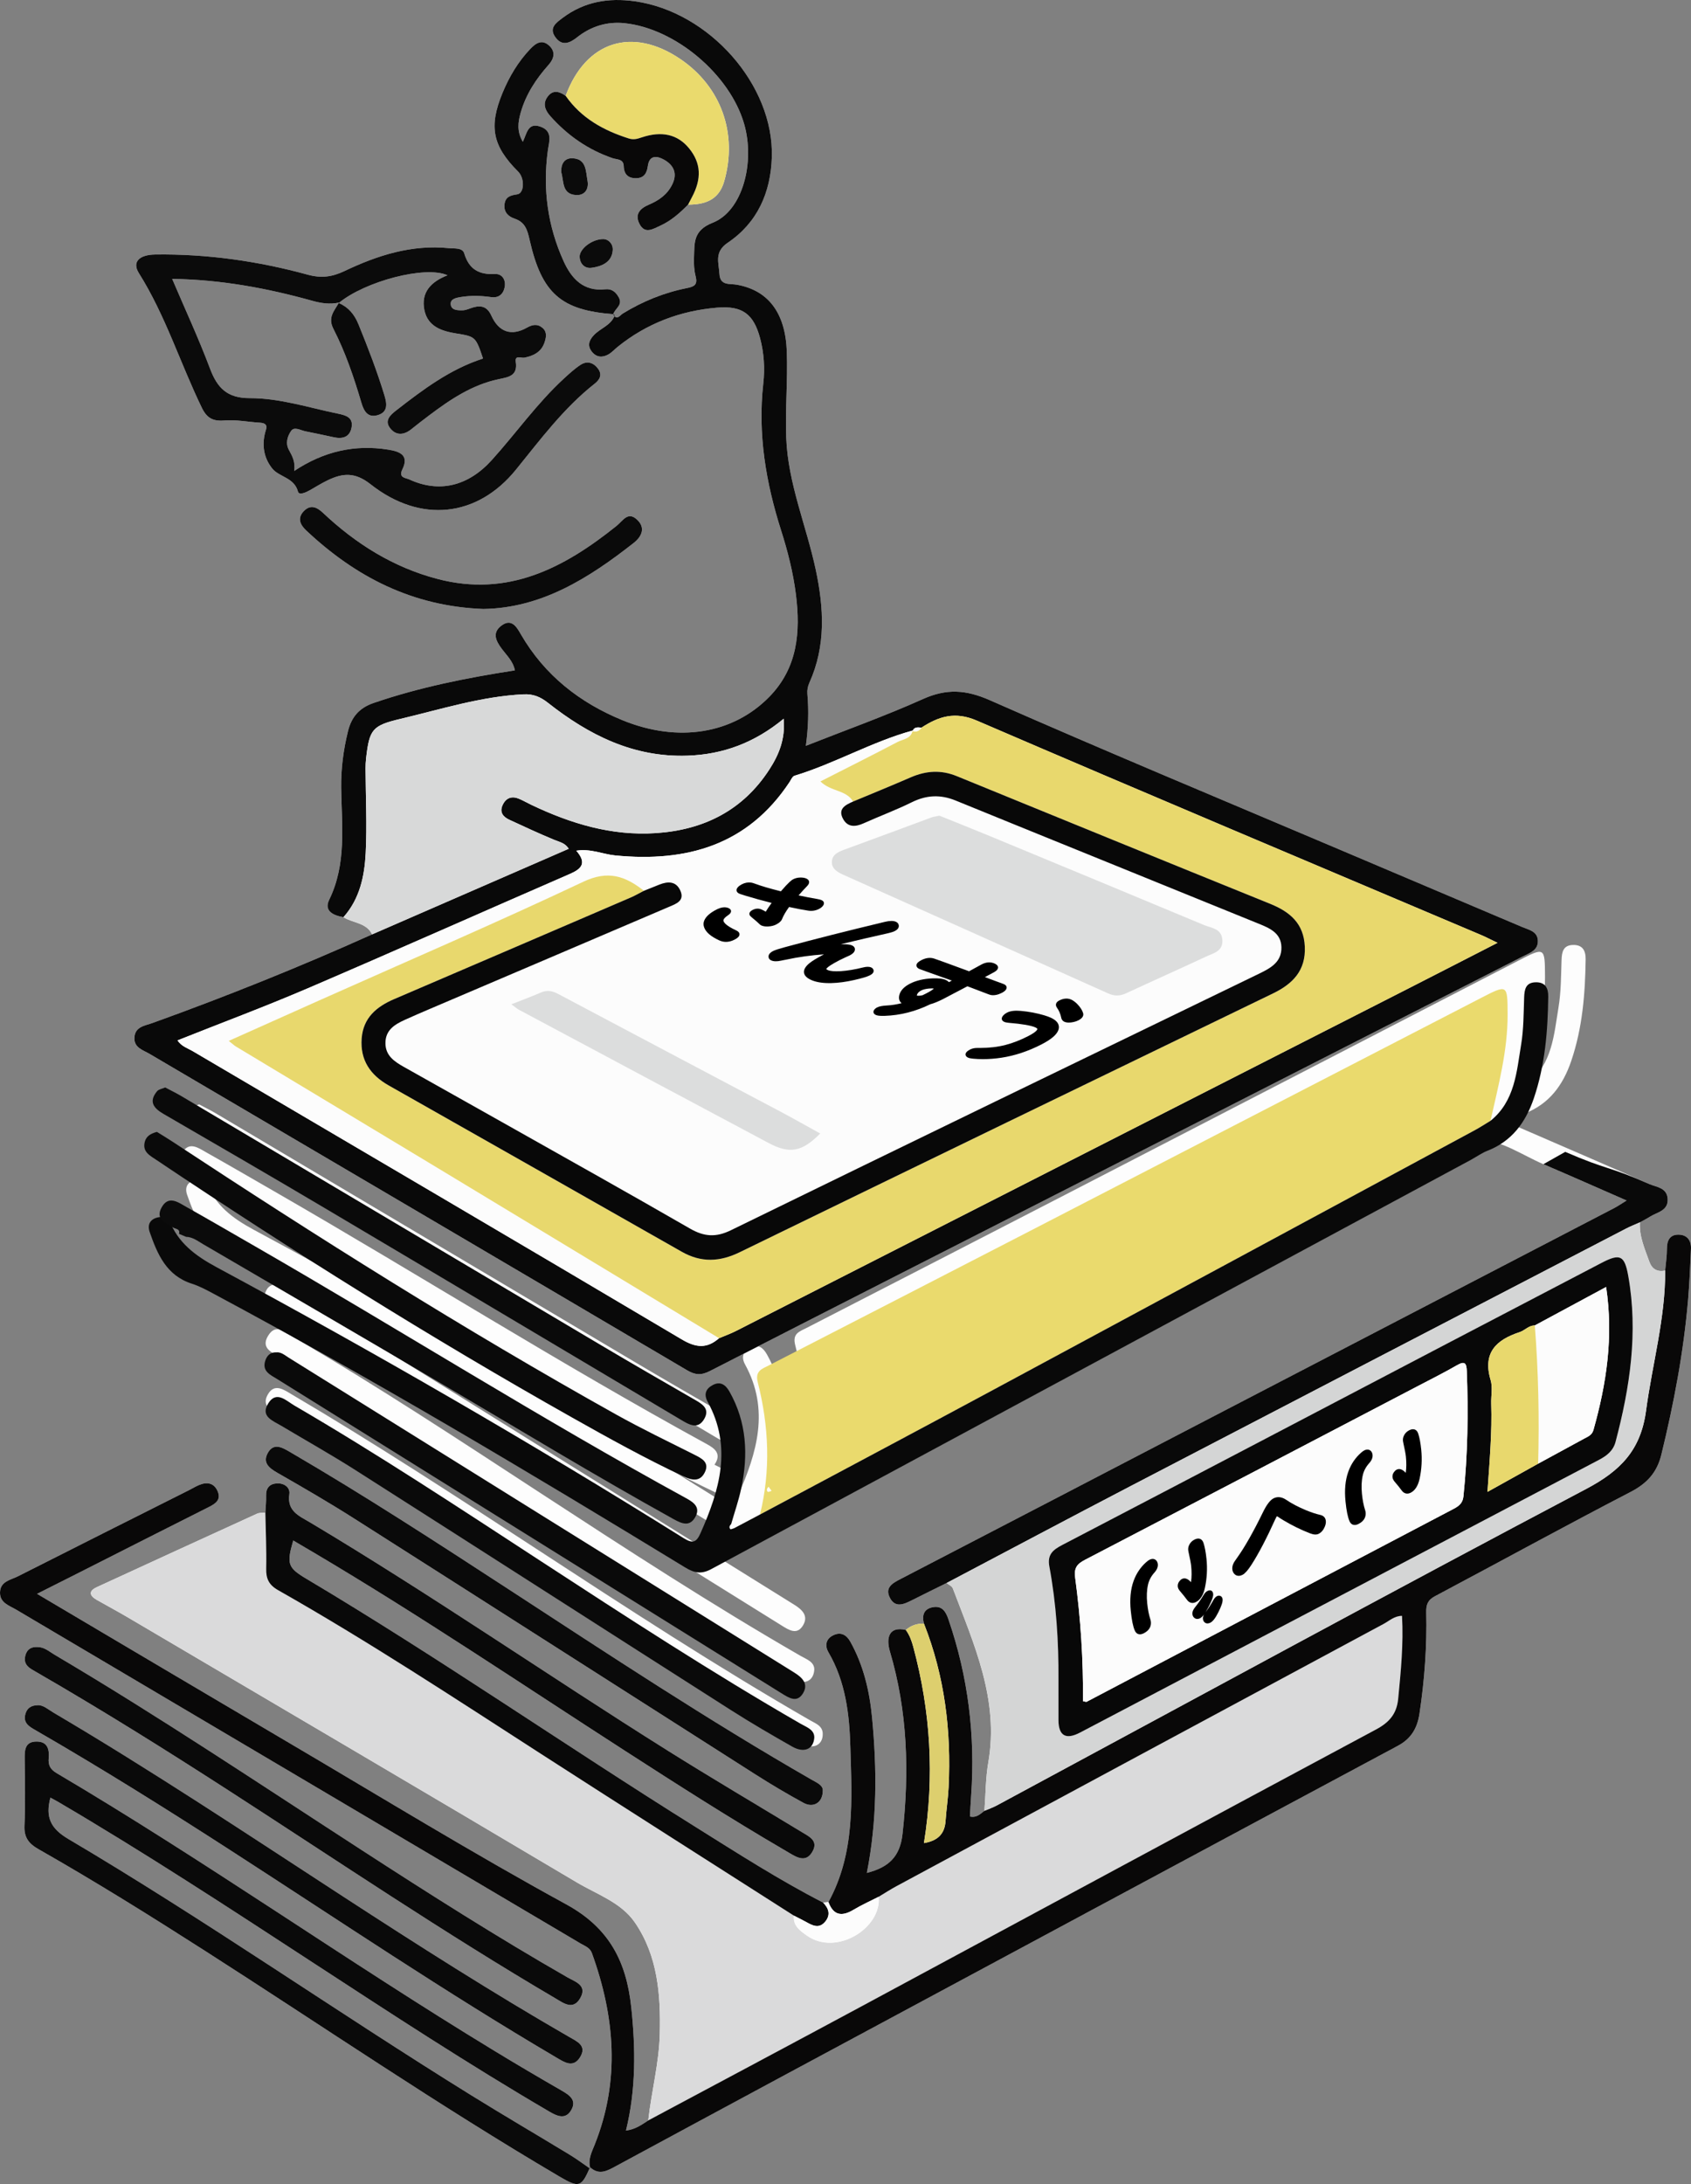
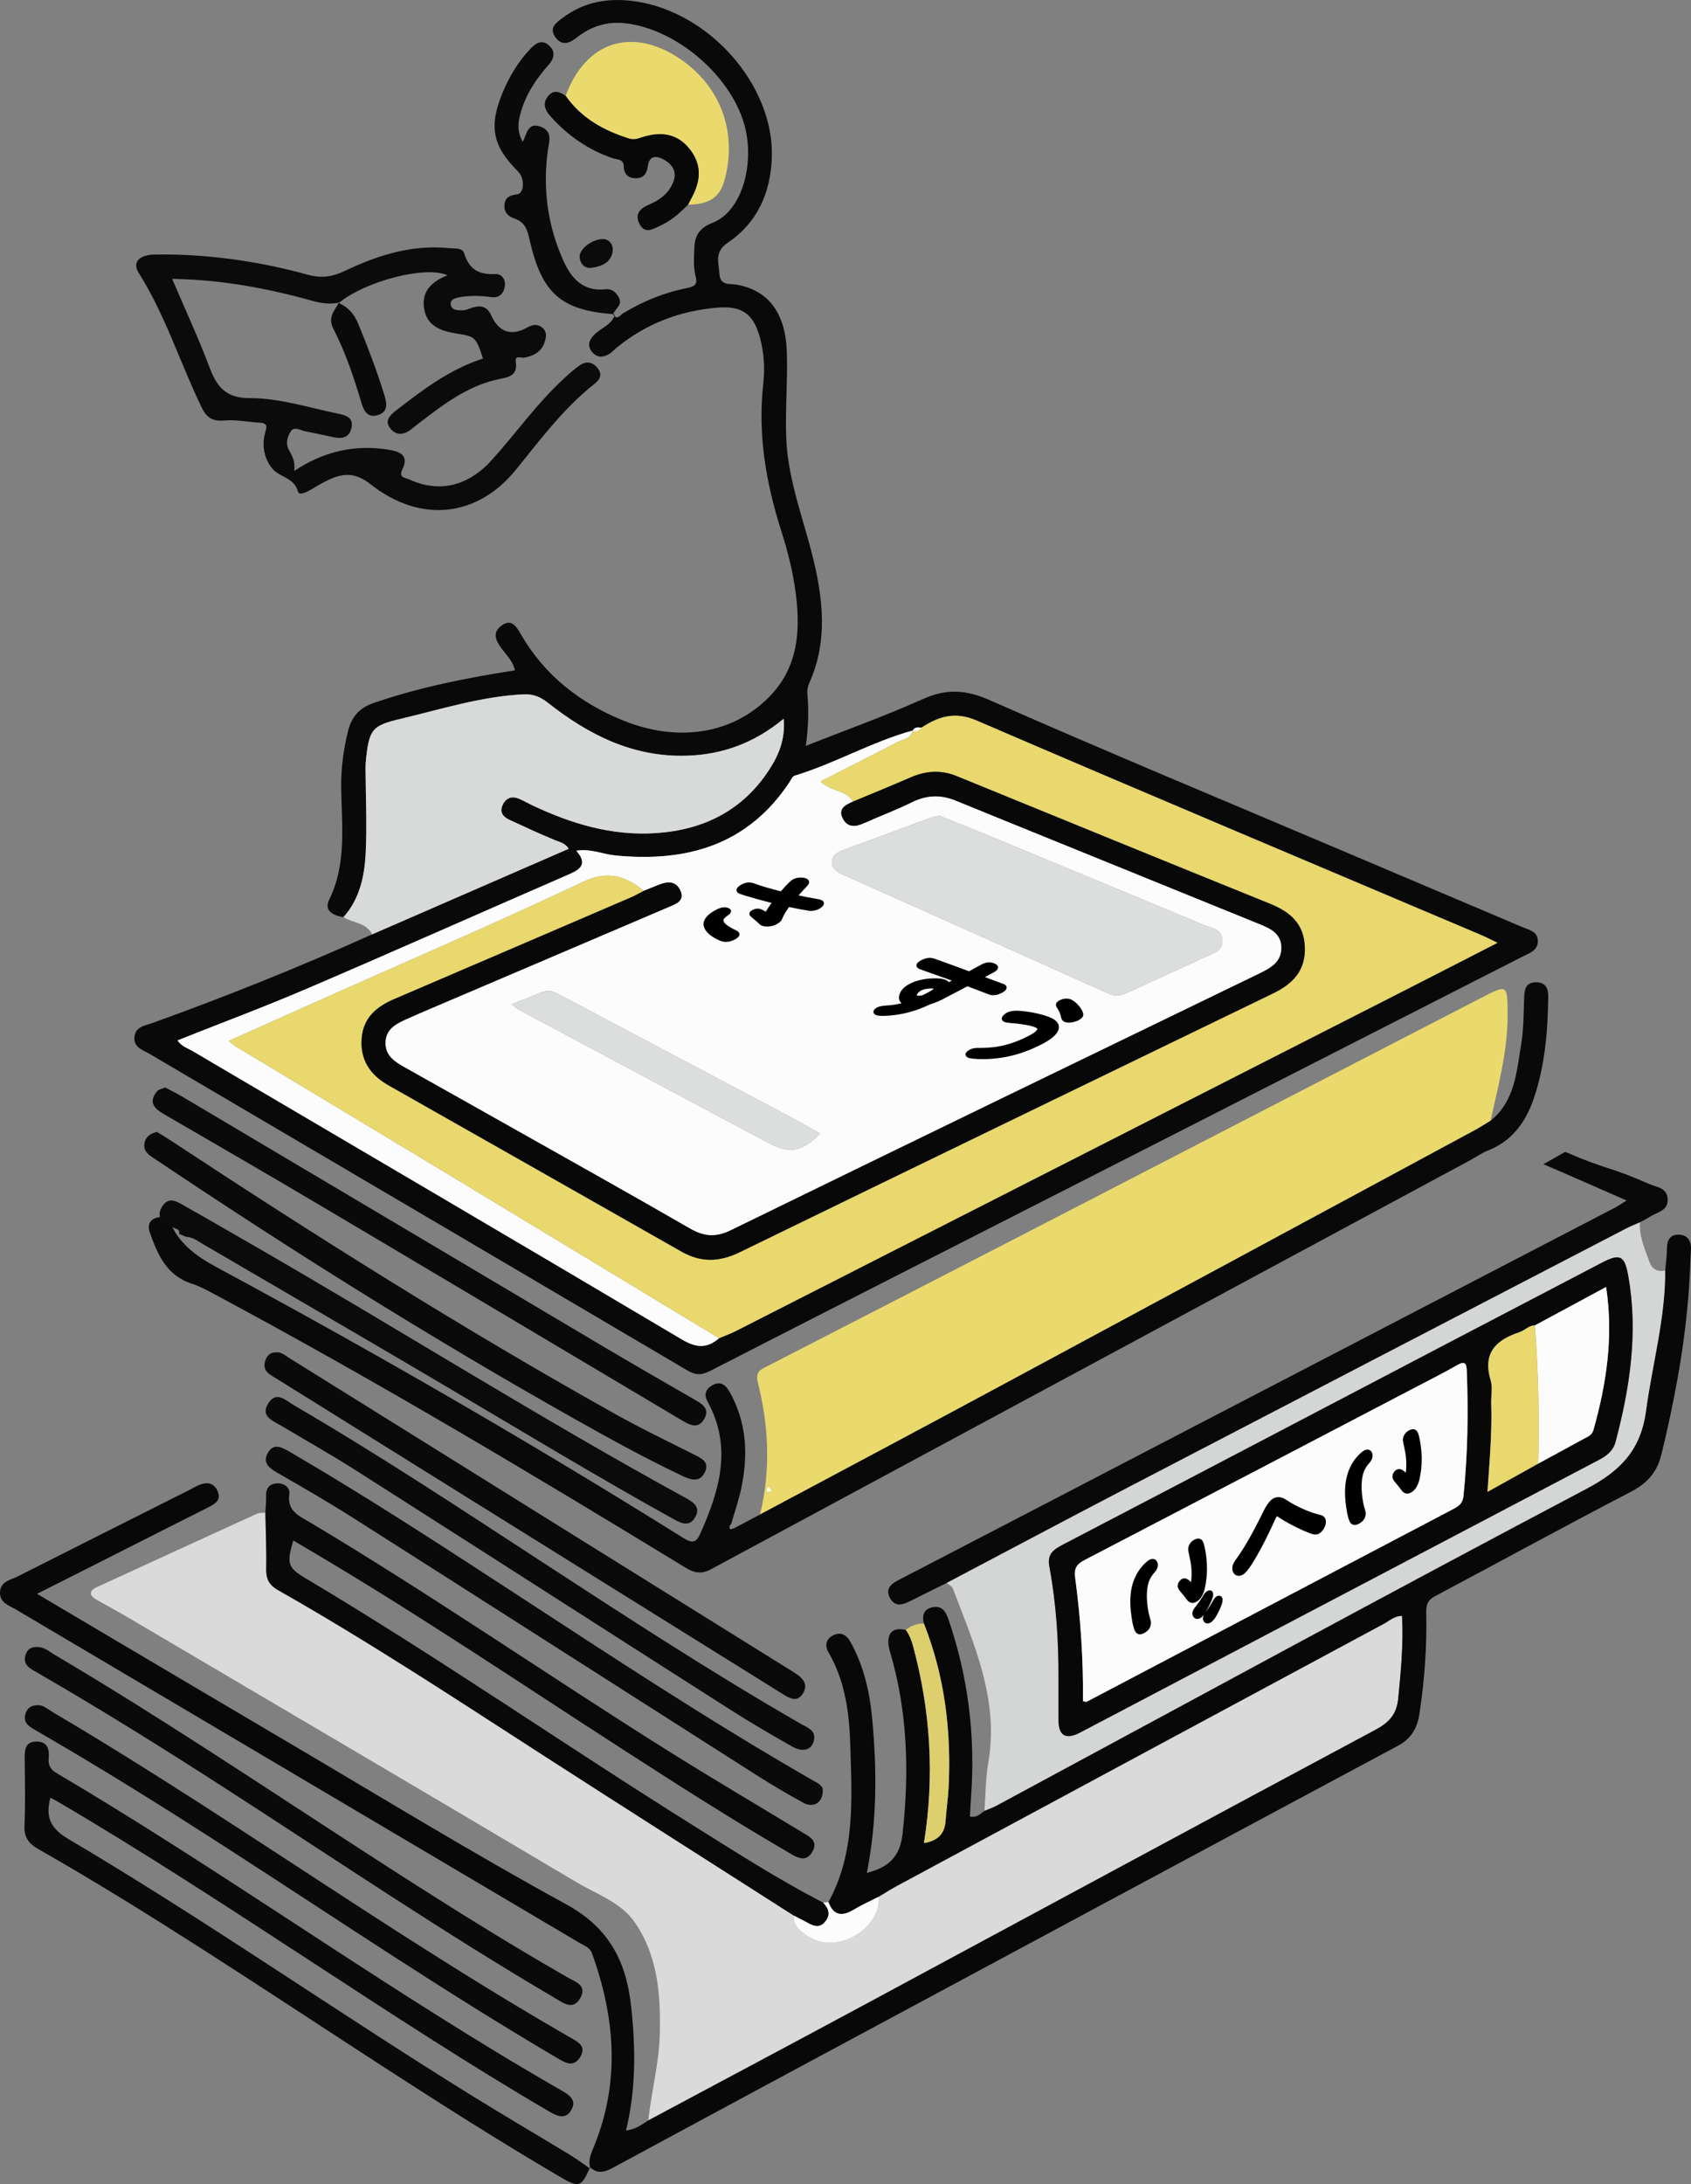
<svg xmlns="http://www.w3.org/2000/svg" width="251" height="324" viewBox="0 0 251 324" fill="none">
  <rect x="0" y="0" width="251" height="324" fill="#808080" stroke="none" />
  <g clip-path="url(#clip0_620_1529)">
-     <path d="M83.961 14.216C83.055 13.576 82.109 13.269 81.316 14.303C80.519 15.341 80.885 16.326 81.685 17.224C84.237 20.089 87.279 22.213 90.932 23.468C91.561 23.684 92.558 23.559 92.586 24.643C92.618 25.895 93.289 26.48 94.49 26.437C95.613 26.397 96.023 25.673 96.163 24.628C96.388 22.944 97.568 23.125 98.58 23.699C99.952 24.477 100.584 25.659 99.823 27.284C99.101 28.827 97.819 29.724 96.334 30.354C94.967 30.934 94.18 31.796 94.938 33.246C95.733 34.767 96.935 33.965 97.973 33.498C99.593 32.768 100.905 31.607 102.138 30.355C105.161 30.364 106.81 29.296 107.5 26.879C109.522 19.795 107.029 12.857 100.988 8.763C93.832 3.914 86.95 6.117 83.961 14.216ZM122.185 282.246C115.622 278.874 109.423 274.884 103.178 270.981C83.839 258.897 65.096 245.882 45.49 234.214C42.707 232.558 42.516 232.006 43.527 228.529C44.556 229.134 45.555 229.719 46.552 230.309C62.295 239.617 77.444 249.852 92.806 259.753C100.559 264.749 108.327 269.719 116.295 274.371C116.584 274.54 116.874 274.71 117.162 274.881C118.368 275.599 119.67 276.337 120.607 274.657C121.499 273.058 120.111 272.449 119.037 271.798C112.373 267.755 105.653 263.801 99.05 259.66C81.293 248.524 64.045 236.593 46.035 225.852C44.39 224.871 42.578 224.188 42.95 221.646C43.095 220.65 42.16 219.99 41.091 220.056C40.008 220.123 39.46 220.755 39.499 221.899C39.527 222.73 39.43 223.566 39.388 224.4C38.98 224.444 38.523 224.385 38.169 224.547C30.24 228.16 22.32 231.793 14.404 235.434C13.093 236.037 13.259 236.712 14.388 237.353C15.917 238.221 17.47 239.049 18.985 239.941C41.204 253.025 63.437 266.085 85.61 279.244C88.609 281.024 92.193 282.219 94.233 285.187C97.634 290.136 98.079 295.903 97.934 301.723C97.827 306.063 96.7 310.269 96.221 314.56C95.261 315.187 94.332 315.881 92.915 316.062C94.42 309.926 94.345 303.855 93.693 297.735C92.978 291.032 90.457 286.006 84.052 282.506C70.159 274.914 56.645 266.633 42.995 258.6C30.59 251.3 18.211 243.957 5.499 236.442C7.767 235.299 9.766 234.296 11.761 233.287C18.191 230.034 24.614 226.77 31.053 223.535C32.056 223.032 32.832 222.447 32.306 221.224C31.77 219.979 30.747 219.81 29.58 220.285C29.04 220.505 28.538 220.816 28.015 221.079C19.557 225.33 11.093 229.569 2.648 233.846C1.583 234.385 0.065 234.577 0.002 236.19C-0.06 237.775 1.368 238.175 2.41 238.791C30.325 255.305 58.252 271.801 86.171 288.31C86.802 288.684 87.564 288.921 87.856 289.73C91.271 299.163 92.078 308.641 88.267 318.163C87.79 319.353 87.209 320.443 87.657 321.752C86.644 321.058 85.66 320.314 84.612 319.678C79.741 316.72 74.819 313.843 69.974 310.842C49.873 298.396 30.489 284.827 10.127 272.798C7.497 271.244 6.719 269.56 7.48 266.68C7.863 266.886 8.218 267.063 8.559 267.263C21.437 274.812 33.919 282.985 46.419 291.134C58.004 298.686 69.577 306.259 81.524 313.241C82.682 313.918 83.938 314.508 84.794 313.017C85.645 311.534 84.524 310.796 83.339 310.114C79.997 308.192 76.674 306.233 73.379 304.232C51.451 290.915 30.495 276.073 8.393 263.032C7.436 262.467 7.143 261.823 7.229 260.815C7.34 259.518 7.058 258.369 5.469 258.354C3.651 258.338 3.656 259.673 3.668 261.01C3.697 264.277 3.784 267.549 3.635 270.81C3.553 272.594 4.252 273.491 5.753 274.345C14.134 279.111 22.314 284.212 30.434 289.407C47.945 300.609 65.115 312.344 83.047 322.888C85.965 324.604 86.293 324.474 87.589 321.502C88.96 322.78 90.222 321.989 91.494 321.302C99.898 316.768 108.298 312.225 116.711 307.706C146.966 291.451 177.221 275.193 207.498 258.979C209.503 257.906 210.381 256.322 210.699 254.212C211.449 249.228 211.821 244.22 211.702 239.183C211.676 238.089 211.906 237.372 212.981 236.802C222.676 231.659 232.296 226.374 242.039 221.324C244.491 220.053 245.956 218.43 246.601 215.791C248.454 208.213 249.903 200.57 250.57 192.794C250.784 190.292 250.878 187.779 250.998 185.27C251.06 183.957 250.367 183.137 249.077 183.157C247.85 183.176 247.426 184.041 247.43 185.233C247.434 186.315 247.262 187.399 247.168 188.482C245.983 188.737 245.199 188.255 244.807 187.148C244.139 185.26 243.291 183.411 243.418 181.333C243.924 181.05 244.445 180.789 244.934 180.479C246.007 179.799 247.656 179.627 247.536 177.83C247.425 176.169 245.869 176.115 244.795 175.642C237.945 172.626 231.069 169.669 223.849 166.54C224.884 165.963 225.558 165.478 226.308 165.188C229.965 163.769 232.003 160.975 233.221 157.397C234.89 152.495 235.295 147.428 235.361 142.306C235.378 141.033 234.915 140.154 233.5 140.182C232.028 140.212 231.826 141.216 231.784 142.434C231.704 144.773 231.715 147.141 231.334 149.439C230.661 153.509 230.406 157.811 226.793 160.73C227.955 155.511 229.352 150.331 229.33 144.92C229.311 140.48 229.322 140.474 225.356 142.522C202.978 154.075 180.604 165.638 158.222 177.184C145.389 183.805 132.543 190.402 119.701 197.005C118.666 197.537 117.596 197.808 118.031 199.526C119.676 206.02 119.973 212.573 118.359 219.139C117.082 219.815 115.805 220.491 114.528 221.167C114.38 220.962 114.232 220.757 114.084 220.551C114.588 218.785 115.198 217.042 115.578 215.25C116.629 210.286 116.399 205.446 113.829 200.907C113.274 199.926 112.512 199.324 111.365 199.921C110.319 200.467 109.977 201.292 110.596 202.422C114.265 209.122 112.369 215.513 109.541 221.88C108.921 223.275 108.396 223.501 107.013 222.638C84.366 208.485 61.246 195.132 37.734 182.47C34.502 180.729 31.966 178.829 30.649 175.428C31.63 175.456 32.376 176.05 33.163 176.509C45.094 183.475 57.036 190.421 68.938 197.438C80.266 204.116 91.51 210.936 103.016 217.309C104.206 217.968 105.397 218.503 106.244 216.977C107.022 215.575 106.027 214.834 104.918 214.229C83.226 202.375 62.323 189.178 40.911 176.849C37.5 174.885 34.097 172.906 30.666 170.979C29.459 170.301 28.039 169.216 27.01 171.078C26.059 172.8 27.581 173.37 28.748 174.062C29.079 174.258 29.809 174.24 29.599 174.986C28.119 175.042 27.291 175.859 27.774 177.244C28.915 180.513 30.256 183.69 34.027 184.895C35.135 185.249 36.186 185.814 37.218 186.366C61.026 199.104 84.199 212.932 107.241 226.982C108.589 227.805 109.624 228.046 111.134 227.23C144.372 209.262 177.637 191.345 210.911 173.444C213.851 171.862 216.676 169.068 219.821 169.132C222.935 169.195 226.017 171.39 229.09 172.705C233.135 174.435 237.156 176.219 241.443 178.091C240.624 178.594 240.147 178.929 239.633 179.196C219.266 189.781 198.895 200.357 178.526 210.94C163.585 218.703 148.652 226.482 133.699 234.224C132.479 234.856 131.306 235.502 132.092 237.033C132.876 238.56 134.157 238.003 135.343 237.4C137.057 236.528 138.788 235.688 140.511 234.835C140.826 235.097 141.303 235.299 141.43 235.632C144.581 243.942 148.315 252.124 146.7 261.428C146.29 263.79 146.302 266.225 146.121 268.626C145.505 269.104 144.933 269.704 143.966 269.471C144.031 268.37 144.078 267.371 144.149 266.374C144.786 257.438 143.698 248.726 140.786 240.242C140.398 239.114 139.876 238.188 138.515 238.416C137.14 238.646 136.816 239.599 137.142 240.852C136.127 240.831 135.226 241.131 134.455 241.799C131.951 241.213 131.493 242.97 132.095 244.996C134.732 253.876 134.986 262.909 133.962 272.08C133.584 275.466 131.886 277.024 128.668 277.843C130.205 270.095 130.175 262.434 129.441 254.764C129.064 250.83 128.164 247.025 126.211 243.531C125.641 242.511 124.799 242.057 123.702 242.58C122.577 243.117 122.401 244.136 122.974 245.119C125.509 249.463 126.082 254.29 126.22 259.132C126.445 266.97 126.958 274.9 122.97 282.168C122.708 282.193 122.447 282.22 122.185 282.246ZM50.301 44.905C49.637 46.105 48.605 47.066 49.481 48.773C51.275 52.267 52.537 56.002 53.649 59.77C54.032 61.065 54.636 62.018 56.092 61.579C57.603 61.123 57.441 59.894 57.071 58.68C55.977 55.085 54.629 51.587 53.208 48.109C52.607 46.639 51.725 45.575 50.284 44.952C54.152 41.739 63.159 39.354 66.423 40.84C63.96 41.787 62.452 43.379 62.989 46.002C63.491 48.456 65.572 49.125 67.722 49.471C70.545 49.925 70.607 49.942 71.695 53.19C66.812 54.755 62.798 57.782 58.817 60.872C57.876 61.603 57.022 62.414 57.932 63.556C58.792 64.637 59.958 64.557 61.045 63.681C61.894 62.996 62.759 62.331 63.629 61.675C66.789 59.29 70.058 57.083 74.015 56.252C75.513 55.937 76.866 55.764 76.555 53.676C76.398 52.623 77.377 53.152 77.831 53.062C79.242 52.779 80.388 52.187 80.847 50.739C81.074 50.023 81.227 49.245 80.532 48.648C79.781 48 79.027 48.145 78.214 48.603C75.929 49.894 74.054 49.299 72.927 46.818C72.36 45.569 71.536 45.257 70.321 45.577C69.762 45.724 69.213 46.027 68.657 46.033C67.945 46.042 66.942 46.046 66.896 45.092C66.86 44.336 67.733 44.172 68.399 44.064C69.902 43.819 71.4 43.865 72.909 44.078C73.992 44.231 74.694 43.669 74.905 42.618C75.129 41.504 74.503 40.602 73.502 40.653C71.108 40.774 69.625 39.972 68.906 37.593C68.638 36.704 67.438 36.894 66.644 36.812C61.109 36.247 56.01 37.887 51.129 40.211C49.281 41.092 47.678 41.297 45.68 40.75C38.282 38.727 30.73 37.651 23.038 37.758C20.632 37.791 19.582 38.883 20.606 40.511C24.559 46.791 26.746 53.874 29.953 60.488C30.684 61.996 31.587 62.527 33.301 62.379C35.032 62.229 36.806 62.602 38.563 62.705C39.282 62.748 39.722 62.983 39.474 63.758C38.809 65.829 39.086 67.843 40.388 69.481C41.433 70.794 43.667 70.821 44.226 72.924C44.387 73.53 45.417 73.051 46.009 72.714C46.881 72.218 47.734 71.681 48.638 71.249C50.859 70.186 52.671 70.002 54.996 71.836C62.412 77.687 70.85 76.739 76.581 69.677C80.231 65.179 83.682 60.526 88.284 56.907C89.034 56.316 89.402 55.59 88.796 54.738C88.133 53.808 87.172 53.466 86.169 54.123C85.265 54.715 84.456 55.464 83.657 56.199C79.691 59.855 76.589 64.274 72.989 68.254C69.467 72.15 65.167 73.162 60.735 71.116C60.225 70.881 59.099 70.902 59.724 69.63C60.742 67.559 59.406 66.992 57.67 66.71C52.656 65.898 48.046 66.961 43.671 69.865C43.865 68.528 43.381 67.651 42.892 66.767C42.33 65.752 42.669 64.692 43.218 63.917C43.692 63.246 44.606 63.837 45.316 63.981C46.714 64.263 48.111 64.55 49.504 64.858C50.842 65.154 51.921 64.873 52.188 63.392C52.457 61.896 51.269 61.591 50.174 61.367C45.82 60.476 41.514 59.05 37.06 59.061C33.721 59.069 32.254 57.554 31.176 54.689C29.498 50.234 27.487 45.904 25.553 41.372C32.82 41.483 39.645 42.754 46.366 44.626C47.697 44.995 48.966 45.175 50.301 44.905ZM91.021 46.653C91.225 45.785 92.512 45.296 91.839 44.102C91.377 43.281 90.784 42.81 89.83 42.914C86.591 43.27 84.829 41.324 83.662 38.756C81.292 33.537 80.544 28.051 81.315 22.357C81.497 21.015 82.13 19.425 80.156 18.767C78.31 18.151 78.2 19.86 77.602 21.034C76.692 19.474 76.893 18.102 77.29 16.704C78.062 13.989 79.571 11.708 81.424 9.626C82.26 8.687 82.497 7.672 81.512 6.766C80.461 5.798 79.563 6.367 78.719 7.253C76.9 9.161 75.584 11.383 74.589 13.789C72.518 18.797 73.117 21.671 76.915 25.463C77.898 26.445 77.843 28.664 76.782 28.828C75.76 28.985 74.999 29.175 74.883 30.367C74.771 31.516 75.503 32.142 76.371 32.434C77.986 32.974 78.287 34.156 78.623 35.635C80.422 43.551 83.307 46.031 91.067 46.609C91.132 46.662 91.264 46.737 91.254 46.763C90.714 48.262 89.127 48.673 88.142 49.722C87.399 50.511 87.17 51.3 87.846 52.165C88.513 53.019 89.425 53.091 90.326 52.566C90.826 52.275 91.229 51.82 91.686 51.451C95.992 47.978 100.944 46.104 106.432 45.64C110.191 45.322 111.865 46.584 112.821 50.175C113.414 52.398 113.545 54.665 113.295 56.911C112.462 64.385 113.679 71.584 115.938 78.674C116.93 81.788 117.733 84.957 118.14 88.2C118.838 93.777 118.398 99.092 114.156 103.404C108.781 108.869 100.665 110.215 92.434 106.856C86.045 104.249 80.855 100.182 77.333 94.131C76.756 93.139 75.983 91.625 74.415 92.817C72.987 93.902 73.627 95.108 74.518 96.299C75.228 97.25 76.17 98.109 76.425 99.446C69.227 100.561 62.252 101.957 55.482 104.275C53.343 105.007 52.179 106.336 51.651 108.482C50.965 111.266 50.602 114.067 50.643 116.931C50.723 122.514 51.469 128.139 48.861 133.483C48.044 135.158 49.503 135.82 50.984 136.058C52.373 136.955 54.373 136.84 55.235 138.61C44.537 143.415 33.663 147.787 22.627 151.759C21.471 152.175 20.019 152.301 19.948 153.951C19.885 155.439 21.23 155.772 22.206 156.346C48.79 171.979 75.383 187.595 101.95 203.257C103.176 203.979 104.057 204.061 105.374 203.387C125.646 192.999 145.958 182.688 166.256 172.35C186.18 162.202 206.098 152.043 226.021 141.893C227.062 141.363 228.332 140.99 228.262 139.519C228.198 138.154 226.951 137.948 225.961 137.529C216.94 133.707 207.919 129.883 198.899 126.056C181.559 118.699 164.162 111.471 146.927 103.874C143.365 102.304 140.496 102.128 136.999 103.698C131.38 106.221 125.559 108.295 119.611 110.642C119.981 107.934 120.058 105.449 119.842 102.96C119.791 102.37 119.89 101.831 120.145 101.265C122.603 95.809 122.293 90.194 121.082 84.52C119.686 77.983 116.961 71.724 116.701 64.961C116.537 60.7 116.938 56.417 116.786 52.155C116.578 46.345 113.99 43.063 109.372 42.235C108.294 42.042 106.886 42.421 106.786 40.638C106.692 38.966 105.98 37.383 108.019 36.008C112.427 33.037 114.392 28.568 114.563 23.34C114.912 12.65 105.291 1.752 94.239 0.19C90.328 -0.362 86.72 0.239 83.513 2.651C82.553 3.374 81.444 4.128 82.417 5.498C83.394 6.875 84.524 6.434 85.647 5.543C87.707 3.908 90.104 3.168 92.7 3.439C100.264 4.23 108.32 11.052 110.442 18.352C112.11 24.094 110.212 31.3 105.799 33.033C102.801 34.211 103.099 36.099 103.009 38.241C102.97 39.154 103.026 40.106 103.25 40.987C103.563 42.212 103.104 42.511 101.96 42.737C98.563 43.408 95.389 44.702 92.427 46.517C92.062 46.742 91.572 47.584 91.021 46.653ZM28.336 170.43C27.382 170.684 26.753 171.09 26.541 171.89C26.145 173.379 27.278 173.931 28.263 174.591C48.384 188.081 68.897 200.941 90.014 212.83C95.411 215.869 100.827 218.869 106.435 221.511C107.675 222.095 108.938 222.43 109.668 220.922C110.377 219.457 109.237 218.881 108.12 218.319C104.232 216.364 100.303 214.48 96.506 212.362C73.957 199.779 52.13 186.022 30.574 171.83C29.813 171.329 29.029 170.862 28.336 170.43ZM40.988 190.551C40.07 190.516 39.581 191.105 39.356 191.851C38.895 193.377 40.145 193.894 41.111 194.496C66.07 210.044 91.036 225.58 115.997 241.126C117.112 241.821 118.326 242.62 119.217 241.085C119.999 239.739 119.134 238.826 117.907 238.064C92.863 222.496 67.837 206.898 42.805 191.311C42.246 190.964 41.73 190.479 40.988 190.551ZM29.564 163.838C29.101 164.042 28.605 164.107 28.369 164.389C27.085 165.919 27.824 166.895 29.302 167.752C37.27 172.374 45.242 176.99 53.167 181.684C70.816 192.137 88.438 202.638 106.075 213.111C107.243 213.805 108.6 214.675 109.563 213.037C110.531 211.388 109.112 210.705 107.91 210.012C103.411 207.419 98.911 204.829 94.445 202.182C73.62 189.841 52.807 177.48 31.985 165.133C31.201 164.669 30.378 164.272 29.564 163.838ZM5.599 252.961C4.535 252.979 3.993 253.468 3.773 254.259C3.389 255.638 4.371 256.153 5.36 256.723C15.158 262.377 24.74 268.379 34.243 274.51C50.292 284.866 66.128 295.558 82.604 305.244C83.751 305.918 85.074 306.834 86.097 305.19C87.159 303.482 85.692 302.867 84.513 302.187C73.108 295.62 62.017 288.549 50.989 281.379C36.731 272.111 22.573 262.684 7.914 254.046C7.14 253.59 6.424 252.917 5.599 252.961ZM122.118 257.352C122.188 256.055 121.13 255.712 120.281 255.224C106.403 247.248 93.008 238.506 79.612 229.766C67.617 221.941 55.629 214.105 43.28 206.841C42.155 206.179 40.778 205.151 39.786 206.811C38.739 208.561 40.261 209.268 41.524 210.007C45.353 212.249 49.185 214.488 52.97 216.802C72.986 229.036 92.238 242.462 112.288 254.643C114.578 256.034 116.865 257.435 119.218 258.715C120.743 259.545 122.088 258.835 122.118 257.352ZM122.129 265.57C122.128 264.813 121.225 264.446 120.429 263.988C105.094 255.183 90.353 245.436 75.545 235.795C64.806 228.803 54.063 221.816 42.984 215.363C41.853 214.704 40.597 213.999 39.743 215.557C38.962 216.981 39.917 217.769 41.159 218.48C45.009 220.683 48.852 222.909 52.594 225.288C72.457 237.913 92.283 250.596 112.136 263.236C114.465 264.719 116.846 266.13 119.27 267.451C120.74 268.252 122.162 267.423 122.129 265.57ZM5.59 244.334C4.62 244.27 3.978 244.679 3.753 245.643C3.422 247.06 4.483 247.524 5.438 248.075C15.163 253.688 24.679 259.639 34.11 265.727C50.154 276.083 65.978 286.781 82.454 296.459C83.666 297.171 85.057 298.254 86.117 296.434C87.238 294.512 85.376 293.992 84.228 293.334C73.83 287.377 63.722 280.952 53.669 274.442C38.553 264.653 23.591 254.623 8.076 245.459C7.301 245.001 6.589 244.334 5.59 244.334ZM120.868 247.701C120.892 246.527 119.741 246.168 118.825 245.641C105.67 238.065 92.955 229.788 80.244 221.505C68.163 213.632 56.129 205.684 43.662 198.422C42.461 197.722 41.008 196.171 39.8 198.149C38.623 200.075 40.506 200.698 41.767 201.45C45.438 203.642 49.172 205.735 52.776 208.03C71.373 219.877 89.93 231.786 108.523 243.641C111.488 245.531 114.534 247.3 117.592 249.038C119.321 250.02 120.749 249.459 120.868 247.701ZM71.734 90.338C80.363 90.213 87.401 85.778 94.068 80.536C95.206 79.64 95.885 78.336 94.576 77.101C93.191 75.795 92.47 77.25 91.509 78.019C83.734 84.249 75.414 88.636 64.924 85.879C58.329 84.146 52.804 80.657 47.91 76.051C46.98 75.176 46.048 74.828 45.084 75.834C44.111 76.85 44.538 77.832 45.431 78.672C52.751 85.563 61.2 89.943 71.734 90.338ZM83.297 25.509C83.717 26.857 83.357 28.774 85.463 28.931C86.805 29.031 87.439 28.051 87.203 26.795C86.942 25.405 87.069 23.547 84.955 23.477C83.753 23.437 83.266 24.349 83.297 25.509ZM89.605 35.465C87.839 35.438 85.998 36.964 86.038 38.085C86.078 39.215 86.874 39.861 87.805 39.731C89.289 39.523 90.818 38.933 90.953 37.127C91.025 36.152 90.284 35.488 89.605 35.465Z" fill="#FDFDFD" />
    <path d="M96.221 314.561C96.7 310.269 97.827 306.062 97.935 301.724C98.08 295.904 97.635 290.137 94.233 285.187C92.193 282.219 88.609 281.024 85.61 279.245C63.437 266.085 41.204 253.025 18.986 239.941C17.47 239.049 15.917 238.221 14.388 237.352C13.259 236.711 13.094 236.036 14.405 235.434C22.32 231.793 30.24 228.16 38.169 224.547C38.524 224.385 38.98 224.444 39.389 224.4C39.44 227.162 39.572 229.927 39.512 232.687C39.479 234.189 39.901 235.115 41.284 235.898C54.644 243.468 67.462 251.908 80.36 260.22C92.824 268.251 105.344 276.196 117.839 284.179C117.687 285.676 118.738 286.41 119.761 287.135C124.135 290.239 130.881 286.037 130.427 281.38C131.289 280.864 132.131 280.311 133.015 279.836C157.134 266.848 181.256 253.866 205.385 240.896C206.237 240.438 206.991 239.704 208.105 239.711C208.337 243.864 207.935 247.937 207.536 252.017C207.32 254.214 206.251 255.49 204.268 256.551C178.637 270.268 153.061 284.087 127.459 297.859C117.061 303.453 106.635 308.995 96.221 314.561Z" fill="#DADADB" />
    <path d="M50.984 136.058C49.502 135.82 48.045 135.159 48.861 133.484C51.47 128.14 50.723 122.515 50.643 116.932C50.602 114.067 50.966 111.267 51.651 108.483C52.179 106.337 53.343 105.008 55.482 104.276C62.253 101.958 69.228 100.562 76.425 99.447C76.17 98.109 75.228 97.25 74.518 96.3C73.628 95.109 72.988 93.903 74.416 92.818C75.983 91.627 76.756 93.14 77.333 94.132C80.856 100.183 86.045 104.25 92.434 106.857C100.666 110.215 108.781 108.87 114.157 103.405C118.398 99.092 118.838 93.778 118.14 88.2C117.734 84.958 116.93 81.788 115.938 78.675C113.679 71.585 112.462 64.385 113.295 56.912C113.546 54.666 113.414 52.399 112.822 50.175C111.865 46.585 110.191 45.323 106.432 45.641C100.945 46.105 95.993 47.978 91.686 51.452C91.229 51.82 90.826 52.276 90.326 52.567C89.425 53.092 88.514 53.02 87.847 52.166C87.17 51.3 87.4 50.512 88.142 49.722C89.128 48.675 90.715 48.263 91.255 46.764C91.264 46.738 91.132 46.663 91.067 46.61L91.019 46.656C91.573 47.585 92.062 46.743 92.43 46.518C95.391 44.702 98.565 43.408 101.962 42.737C103.106 42.511 103.564 42.212 103.253 40.987C103.028 40.106 102.973 39.155 103.011 38.241C103.102 36.1 102.804 34.211 105.802 33.033C110.213 31.3 112.113 24.094 110.444 18.352C108.322 11.052 100.266 4.23 92.702 3.439C90.107 3.168 87.709 3.908 85.649 5.543C84.526 6.434 83.396 6.876 82.419 5.499C81.447 4.128 82.555 3.373 83.515 2.652C86.722 0.239 90.331 -0.362 94.241 0.191C105.293 1.752 114.914 12.65 114.565 23.34C114.394 28.569 112.429 33.037 108.021 36.009C105.982 37.383 106.694 38.966 106.788 40.638C106.889 42.421 108.296 42.042 109.375 42.235C113.992 43.063 116.581 46.345 116.788 52.155C116.94 56.417 116.539 60.7 116.703 64.961C116.963 71.725 119.688 77.983 121.084 84.52C122.296 90.194 122.605 95.809 120.147 101.265C119.892 101.831 119.793 102.371 119.844 102.961C120.06 105.449 119.983 107.935 119.613 110.642C125.561 108.295 131.383 106.221 137.002 103.698C140.497 102.129 143.367 102.305 146.929 103.875C164.163 111.471 181.561 118.699 198.901 126.056C207.921 129.883 216.942 133.708 225.964 137.53C226.953 137.949 228.2 138.154 228.265 139.519C228.334 140.991 227.064 141.363 226.023 141.893C206.1 152.043 186.182 162.202 166.258 172.35C145.96 182.688 125.648 193 105.376 203.387C104.059 204.062 103.178 203.98 101.952 203.257C75.386 187.594 48.792 171.979 22.208 156.346C21.232 155.772 19.887 155.44 19.95 153.952C20.021 152.302 21.474 152.175 22.629 151.759C33.666 147.787 44.539 143.416 55.237 138.611C64.958 134.38 74.678 130.15 84.416 125.912C83.893 125.053 83.056 124.915 82.277 124.593C80.034 123.666 77.832 122.638 75.627 121.621C74.693 121.189 74.103 120.512 74.609 119.422C75.12 118.323 75.999 118.039 77.101 118.519C77.714 118.785 78.296 119.123 78.9 119.41C84.734 122.183 90.783 124.025 97.346 123.59C104.479 123.118 110.282 120.212 114.216 114.122C115.592 111.993 116.586 109.651 116.326 106.623C111.996 110.195 107.321 111.925 102.028 112.104C94.005 112.376 87.386 109.03 81.325 104.254C80.203 103.369 79.137 102.931 77.701 103.002C71.438 103.31 65.504 105.209 59.473 106.636C55.262 107.633 54.833 108.173 54.339 112.512C54.283 113.011 54.257 113.516 54.26 114.018C54.28 118.2 54.493 122.391 54.281 126.561C54.106 129.974 53.398 133.349 50.984 136.058ZM135.449 108.454L135.464 108.373C129.405 110.038 123.94 113.254 117.939 115.078C117.618 115.175 117.411 115.692 117.184 116.035C110.982 125.389 101.921 127.937 91.321 126.903C89.459 126.721 87.671 125.855 85.541 126.201C87.143 128.03 86.332 128.89 84.6 129.643C71.626 135.279 58.703 141.032 45.703 146.605C39.337 149.334 32.838 151.757 26.345 154.34C26.948 155.238 27.861 155.495 28.623 155.944C52.816 170.18 77.038 184.369 101.183 198.688C103.323 199.957 104.927 200.091 106.734 198.519C107.574 198.162 108.439 197.855 109.25 197.443C142.393 180.579 175.532 163.707 208.669 146.832C213.094 144.578 217.51 142.306 222.277 139.865C221.185 139.342 220.531 138.997 219.852 138.71C194.883 128.127 169.884 117.616 144.975 106.894C141.727 105.496 139.335 106.288 136.771 107.944C136.245 107.894 135.704 107.806 135.449 108.454Z" fill="#090909" />
    <path d="M96.221 314.561C106.635 308.996 117.06 303.453 127.459 297.86C153.06 284.088 178.637 270.269 204.268 256.552C206.25 255.491 207.32 254.215 207.536 252.018C207.935 247.938 208.337 243.864 208.105 239.711C206.991 239.705 206.237 240.439 205.385 240.897C181.255 253.866 157.133 266.848 133.015 279.836C132.131 280.312 131.289 280.864 130.427 281.38C129.183 282.016 127.901 282.586 126.706 283.303C124.983 284.337 123.714 284.189 122.969 282.167C126.958 274.9 126.445 266.97 126.22 259.131C126.081 254.289 125.509 249.463 122.974 245.118C122.4 244.135 122.576 243.116 123.701 242.58C124.798 242.057 125.641 242.511 126.211 243.531C128.163 247.024 129.064 250.829 129.44 254.763C130.175 262.433 130.205 270.094 128.668 277.842C131.885 277.024 133.584 275.465 133.962 272.079C134.986 262.909 134.731 253.876 132.094 244.995C131.493 242.969 131.95 241.213 134.455 241.799C135.005 242.551 135.314 243.393 135.557 244.295C138.134 253.855 138.733 263.528 137.145 273.418C139.181 273.077 140.222 272.066 140.352 270.13C140.465 268.464 140.723 266.806 140.805 265.139C141.215 256.802 140.233 248.667 137.142 240.852C136.815 239.6 137.14 238.646 138.515 238.416C139.875 238.189 140.398 239.114 140.785 240.242C143.698 248.726 144.785 257.438 144.149 266.375C144.078 267.372 144.03 268.371 143.966 269.471C144.932 269.704 145.505 269.104 146.12 268.627C146.729 268.367 147.362 268.152 147.942 267.84C177.088 252.15 206.158 236.32 235.435 220.881C240.551 218.183 243.545 215.108 244.325 209.275C245.252 202.345 247.207 195.554 247.166 188.483C247.261 187.4 247.432 186.316 247.429 185.234C247.424 184.042 247.849 183.177 249.076 183.158C250.366 183.138 251.059 183.958 250.996 185.271C250.877 187.78 250.783 190.293 250.569 192.794C249.903 200.571 248.453 208.213 246.6 215.792C245.955 218.431 244.49 220.054 242.038 221.325C232.295 226.374 222.674 231.66 212.979 236.803C211.905 237.373 211.675 238.09 211.7 239.184C211.819 244.221 211.448 249.229 210.698 254.213C210.38 256.323 209.502 257.906 207.497 258.98C177.219 275.194 146.965 291.452 116.709 307.707C108.297 312.226 99.897 316.769 91.493 321.303C90.221 321.99 88.959 322.78 87.588 321.503L87.546 321.653L87.657 321.753C87.209 320.443 87.79 319.354 88.267 318.164C92.078 308.642 91.271 299.163 87.856 289.731C87.563 288.922 86.802 288.685 86.171 288.311C58.252 271.802 30.325 255.306 2.41 238.792C1.368 238.176 -0.06 237.776 0.002 236.191C0.065 234.578 1.583 234.386 2.648 233.847C11.093 229.57 19.557 225.331 28.015 221.08C28.538 220.817 29.04 220.506 29.58 220.286C30.747 219.811 31.77 219.98 32.306 221.225C32.832 222.448 32.056 223.033 31.053 223.536C24.614 226.77 18.191 230.035 11.761 233.287C9.766 234.297 7.768 235.3 5.499 236.442C18.211 243.957 30.59 251.301 42.995 258.601C56.645 266.634 70.159 274.915 84.052 282.507C90.457 286.007 92.978 291.033 93.693 297.736C94.346 303.856 94.42 309.926 92.915 316.063C94.332 315.881 95.261 315.187 96.221 314.561Z" fill="#090808" />
    <path d="M112.808 224.676C114.422 218.11 114.125 211.557 112.48 205.063C112.045 203.345 113.115 203.073 114.15 202.541C126.993 195.939 139.838 189.341 152.671 182.721C175.053 171.174 197.427 159.612 219.805 148.058C223.771 146.011 223.761 146.017 223.779 150.457C223.801 155.867 222.404 161.047 221.243 166.266C220.456 166.739 219.686 167.245 218.878 167.681C194.828 180.649 170.782 193.623 146.719 206.565C135.433 212.636 124.113 218.641 112.808 224.676Z" fill="#EADA6D" />
    <path d="M218.298 172.077C219.332 171.5 220.006 171.015 220.756 170.724C224.413 169.306 226.451 166.512 227.67 162.934C229.338 158.032 229.744 152.965 229.81 147.843C229.827 146.569 229.364 145.691 227.949 145.719C226.476 145.749 226.275 146.753 226.233 147.971C226.153 150.31 226.163 152.678 225.783 154.976C225.109 159.046 224.855 163.348 221.243 166.267C220.455 166.74 219.686 167.246 218.877 167.682C194.828 180.65 170.781 193.624 146.718 206.566C135.433 212.636 124.112 218.641 112.808 224.676C111.531 225.352 110.253 226.028 108.976 226.704C108.78 226.756 108.473 226.911 108.406 226.84C108.164 226.586 108.3 226.311 108.532 226.088C109.037 224.322 109.647 222.579 110.026 220.787C111.078 215.823 110.848 210.983 108.278 206.444C107.723 205.463 106.961 204.861 105.814 205.458C104.767 206.004 104.426 206.829 105.045 207.959C108.713 214.659 106.817 221.05 103.99 227.417C103.37 228.812 102.845 229.038 101.462 228.175C78.815 214.022 55.694 200.669 32.182 188.007C28.95 186.266 26.414 184.366 25.098 180.965C24.748 180.818 24.398 180.671 24.047 180.523C22.568 180.58 21.74 181.397 22.223 182.781C23.363 186.051 24.704 189.227 28.476 190.432C29.584 190.787 30.635 191.351 31.667 191.903C55.474 204.641 78.647 218.47 101.69 232.52C103.038 233.342 104.072 233.584 105.583 232.768" fill="#090909" />
    <path d="M232.332 170.876C238.725 173.643 238.671 172.946 244.794 175.643C245.868 176.116 247.425 176.169 247.535 177.831C247.655 179.627 246.006 179.799 244.933 180.48C244.444 180.79 243.923 181.051 243.417 181.334C242.731 181.641 242.026 181.912 241.36 182.259C216.839 194.987 192.316 207.708 167.809 220.463C158.688 225.211 149.609 230.042 140.51 234.835C138.787 235.689 137.056 236.528 135.342 237.4C134.156 238.004 132.875 238.561 132.091 237.034C131.304 235.503 132.478 234.856 133.699 234.225C148.651 226.483 163.584 218.703 178.525 210.94C198.893 200.358 219.265 189.781 239.632 179.197C240.146 178.93 240.623 178.594 241.442 178.092C237.155 176.219 233.134 174.436 229.09 172.705" fill="#090909" />
    <path d="M140.511 234.835C149.609 230.042 158.687 225.211 167.81 220.463C192.315 207.708 216.84 194.987 241.36 182.259C242.026 181.913 242.731 181.641 243.418 181.335C243.29 183.413 244.139 185.261 244.807 187.149C245.199 188.256 245.982 188.738 247.167 188.483C247.207 195.554 245.253 202.346 244.326 209.276C243.545 215.109 240.551 218.184 235.436 220.882C206.159 236.321 177.088 252.151 147.943 267.84C147.363 268.153 146.73 268.367 146.121 268.627C146.303 266.226 146.291 263.791 146.7 261.429C148.316 252.125 144.582 243.943 141.43 235.633C141.302 235.299 140.825 235.098 140.511 234.835ZM157.11 249.149C157.11 251.161 157.102 253.174 157.112 255.186C157.123 257.492 158.203 258.131 160.314 257.024C185.987 243.543 211.654 230.05 237.33 216.572C238.492 215.962 239.45 215.227 239.802 213.898C241.939 205.816 243.175 197.662 241.692 189.31C241.143 186.216 240.481 185.908 237.72 187.345C230.137 191.294 222.561 195.254 214.986 199.219C195.9 209.209 176.823 219.217 157.716 229.169C156.296 229.909 155.425 230.595 155.761 232.397C156.791 237.928 157.145 243.529 157.11 249.149Z" fill="#D4D5D5" />
    <path d="M50.984 136.058C53.398 133.349 54.106 129.974 54.279 126.562C54.492 122.392 54.278 118.201 54.258 114.019C54.256 113.517 54.281 113.012 54.338 112.513C54.831 108.174 55.261 107.634 59.472 106.637C65.502 105.21 71.437 103.311 77.699 103.003C79.136 102.933 80.201 103.37 81.324 104.255C87.385 109.031 94.004 112.377 102.027 112.105C107.319 111.926 111.995 110.196 116.324 106.624C116.585 109.652 115.59 111.994 114.214 114.123C110.281 120.213 104.477 123.119 97.344 123.591C90.782 124.026 84.732 122.184 78.899 119.411C78.294 119.124 77.713 118.786 77.1 118.52C75.998 118.04 75.119 118.324 74.608 119.424C74.102 120.513 74.692 121.191 75.626 121.622C77.83 122.64 80.032 123.667 82.276 124.594C83.054 124.916 83.892 125.054 84.415 125.913C74.677 130.151 64.956 134.381 55.236 138.612C54.374 136.841 52.373 136.956 50.984 136.058Z" fill="#D8D9D9" />
    <path d="M50.304 44.897C48.965 45.176 47.697 44.996 46.367 44.626C39.647 42.754 32.822 41.483 25.555 41.372C27.489 45.904 29.5 50.234 31.177 54.689C32.256 57.554 33.723 59.069 37.061 59.061C41.516 59.05 45.822 60.475 50.176 61.367C51.271 61.591 52.459 61.897 52.189 63.392C51.923 64.873 50.844 65.154 49.506 64.858C48.113 64.55 46.716 64.263 45.318 63.981C44.607 63.837 43.694 63.246 43.219 63.917C42.671 64.692 42.332 65.752 42.894 66.767C43.383 67.651 43.866 68.528 43.672 69.865C48.047 66.961 52.658 65.898 57.671 66.71C59.408 66.992 60.743 67.559 59.725 69.63C59.1 70.902 60.227 70.881 60.736 71.116C65.168 73.162 69.469 72.15 72.991 68.254C76.59 64.274 79.692 59.855 83.658 56.199C84.457 55.464 85.266 54.715 86.17 54.123C87.174 53.466 88.135 53.808 88.798 54.738C89.404 55.59 89.036 56.317 88.285 56.907C83.684 60.526 80.233 65.179 76.583 69.677C70.851 76.739 62.414 77.687 54.998 71.836C52.673 70.002 50.861 70.186 48.639 71.249C47.736 71.681 46.883 72.218 46.011 72.714C45.419 73.05 44.388 73.53 44.227 72.924C43.669 70.821 41.434 70.794 40.39 69.481C39.088 67.843 38.811 65.829 39.475 63.758C39.723 62.983 39.284 62.748 38.565 62.705C36.807 62.602 35.033 62.229 33.303 62.379C31.588 62.527 30.685 61.996 29.955 60.488C26.747 53.874 24.56 46.791 20.608 40.511C19.583 38.883 20.633 37.791 23.04 37.758C30.732 37.651 38.284 38.727 45.681 40.75C47.68 41.297 49.282 41.091 51.131 40.211C56.011 37.887 61.11 36.247 66.645 36.812C67.44 36.894 68.639 36.704 68.908 37.593C69.626 39.972 71.109 40.774 73.504 40.653C74.505 40.603 75.132 41.504 74.907 42.618C74.695 43.669 73.993 44.231 72.911 44.078C71.402 43.865 69.903 43.819 68.401 44.064C67.735 44.172 66.862 44.336 66.898 45.092C66.943 46.046 67.946 46.042 68.659 46.033C69.215 46.027 69.764 45.724 70.322 45.577C71.537 45.256 72.361 45.568 72.929 46.818C74.056 49.299 75.931 49.894 78.216 48.603C79.028 48.145 79.782 48.001 80.534 48.648C81.228 49.246 81.076 50.023 80.848 50.739C80.389 52.186 79.244 52.779 77.832 53.062C77.378 53.152 76.4 52.623 76.556 53.676C76.867 55.764 75.514 55.937 74.017 56.252C70.059 57.083 66.79 59.29 63.631 61.675C62.761 62.331 61.895 62.996 61.047 63.681C59.96 64.557 58.794 64.637 57.933 63.556C57.024 62.414 57.878 61.603 58.819 60.872C62.8 57.782 66.814 54.755 71.696 53.19C70.609 49.942 70.546 49.925 67.724 49.471C65.574 49.125 63.493 48.456 62.991 46.002C62.454 43.379 63.962 41.787 66.424 40.84C63.16 39.354 54.153 41.739 50.286 44.952L50.304 44.897Z" fill="#0B0B0B" />
    <path d="M87.657 321.753L87.547 321.653L87.588 321.503C86.292 324.475 85.964 324.604 83.047 322.889C65.115 312.344 47.944 300.61 30.433 289.407C22.313 284.212 14.134 279.111 5.753 274.345C4.251 273.491 3.553 272.594 3.634 270.811C3.784 267.55 3.696 264.277 3.667 261.011C3.655 259.673 3.65 258.338 5.469 258.355C7.057 258.369 7.34 259.518 7.229 260.815C7.142 261.823 7.436 262.468 8.393 263.032C30.494 276.074 51.45 290.915 73.378 304.232C76.673 306.234 79.996 308.192 83.338 310.115C84.523 310.797 85.645 311.534 84.793 313.018C83.937 314.509 82.681 313.918 81.523 313.241C69.577 306.259 58.003 298.687 46.418 291.134C33.919 282.985 21.436 274.813 8.558 267.263C8.217 267.063 7.863 266.886 7.48 266.68C6.719 269.56 7.497 271.244 10.126 272.798C30.488 284.827 49.873 298.396 69.973 310.843C74.819 313.843 79.74 316.72 84.612 319.679C85.661 320.315 86.644 321.059 87.657 321.753Z" fill="#0A0A0A" />
    <path d="M117.838 284.18C105.343 276.197 92.823 268.252 80.359 260.221C67.461 251.909 54.642 243.469 41.283 235.899C39.9 235.115 39.478 234.19 39.511 232.688C39.571 229.928 39.44 227.163 39.388 224.401C39.429 223.567 39.526 222.731 39.498 221.899C39.46 220.756 40.008 220.123 41.09 220.057C42.16 219.991 43.095 220.65 42.949 221.646C42.578 224.189 44.389 224.872 46.034 225.853C64.045 236.594 81.293 248.525 99.05 259.661C105.652 263.801 112.372 267.755 119.036 271.798C120.11 272.45 121.498 273.059 120.607 274.657C119.67 276.338 118.367 275.599 117.162 274.882C116.874 274.71 116.584 274.541 116.294 274.371C108.327 269.719 100.558 264.749 92.806 259.753C77.443 249.852 62.294 239.617 46.552 230.31C45.555 229.72 44.555 229.135 43.526 228.53C42.515 232.006 42.706 232.558 45.49 234.215C65.096 245.883 83.838 258.898 103.177 270.982C109.422 274.884 115.621 278.875 122.185 282.247C123.029 283.12 123.325 284.08 122.472 285.091C121.537 286.2 120.552 285.614 119.585 285.081C119.012 284.765 118.422 284.479 117.838 284.18Z" fill="#090909" />
    <path d="M23.29 167.914C23.983 168.346 24.767 168.813 25.528 169.313C47.084 183.506 68.911 197.263 91.46 209.845C95.257 211.964 99.187 213.848 103.074 215.803C104.192 216.365 105.331 216.941 104.623 218.406C103.893 219.914 102.629 219.578 101.39 218.994C95.782 216.352 90.365 213.353 84.968 210.314C63.851 198.424 43.338 185.564 23.218 172.075C22.232 171.414 21.099 170.863 21.495 169.373C21.707 168.574 22.336 168.168 23.29 167.914Z" fill="#0A0A0A" />
    <path d="M40.988 200.618C41.731 200.545 42.246 201.029 42.805 201.377C67.838 216.964 92.864 232.562 117.908 248.13C119.134 248.892 120 249.805 119.218 251.151C118.327 252.686 117.113 251.887 115.997 251.192C91.037 235.646 66.07 220.111 41.112 204.562C40.146 203.96 38.895 203.443 39.357 201.917C39.582 201.171 40.07 200.583 40.988 200.618Z" fill="#0A0A0A" />
    <path d="M24.518 161.322C25.332 161.756 26.156 162.153 26.939 162.617C47.761 174.965 68.574 187.325 89.399 199.667C93.865 202.314 98.365 204.904 102.864 207.496C104.066 208.189 105.485 208.872 104.517 210.522C103.555 212.159 102.197 211.289 101.029 210.596C83.392 200.122 65.771 189.621 48.121 179.168C40.196 174.474 32.224 169.858 24.256 165.237C22.778 164.379 22.04 163.404 23.323 161.874C23.56 161.591 24.056 161.526 24.518 161.322Z" fill="#0A0A0A" />
    <path d="M5.598 252.962C6.423 252.917 7.139 253.59 7.913 254.046C22.573 262.684 36.73 272.111 50.988 281.38C62.017 288.549 73.107 295.621 84.512 302.188C85.691 302.867 87.158 303.483 86.096 305.191C85.073 306.835 83.75 305.918 82.603 305.244C66.126 295.558 50.291 284.866 34.242 274.511C24.739 268.379 15.157 262.377 5.359 256.724C4.37 256.153 3.388 255.639 3.772 254.259C3.992 253.469 4.534 252.979 5.598 252.962Z" fill="#0A0A0A" />
    <path d="M122.129 265.57C122.161 267.423 120.739 268.252 119.27 267.452C116.846 266.131 114.465 264.72 112.136 263.237C92.283 250.596 72.456 237.914 52.594 225.288C48.851 222.91 45.009 220.684 41.159 218.48C39.917 217.769 38.962 216.981 39.743 215.557C40.596 214 41.852 214.704 42.984 215.364C54.063 221.817 64.806 228.804 75.544 235.795C90.352 245.437 105.093 255.183 120.429 263.989C121.225 264.446 122.128 264.813 122.129 265.57Z" fill="#0A0A0A" />
    <path d="M5.59 244.335C6.589 244.335 7.3 245.001 8.076 245.459C23.59 254.623 38.553 264.653 53.669 274.442C63.721 280.953 73.829 287.377 84.227 293.334C85.375 293.992 87.237 294.512 86.116 296.435C85.056 298.254 83.665 297.171 82.454 296.459C65.977 286.782 50.152 276.083 34.109 265.727C24.678 259.639 15.162 253.688 5.437 248.075C4.482 247.524 3.421 247.061 3.752 245.643C3.978 244.68 4.62 244.27 5.59 244.335Z" fill="#0A0A0A" />
    <path d="M120.868 257.767C120.75 259.525 119.322 260.086 117.592 259.104C114.533 257.366 111.488 255.597 108.523 253.707C89.93 241.852 71.374 229.942 52.776 218.096C49.171 215.801 45.438 213.708 41.767 211.517C40.506 210.764 38.623 210.141 39.799 208.215C41.008 206.237 42.461 207.788 43.662 208.488C56.129 215.75 68.163 223.698 80.244 231.571C92.955 239.854 105.67 248.131 118.825 255.707C119.741 256.234 120.892 256.593 120.868 257.767Z" fill="#0A0A0A" />
    <path d="M27.622 183.481C27.271 183.334 26.921 183.187 26.571 183.039C26.782 182.294 26.051 182.311 25.72 182.115C24.553 181.423 23.032 180.853 23.982 179.132C25.011 177.269 26.43 178.354 27.638 179.032C31.07 180.959 34.472 182.938 37.883 184.903C59.295 197.232 80.199 210.428 101.891 222.282C102.999 222.888 103.993 223.629 103.216 225.03C102.369 226.556 101.179 226.021 99.989 225.362C88.482 218.989 77.238 212.17 65.91 205.491C54.009 198.475 42.067 191.528 30.135 184.563C29.348 184.103 28.602 183.509 27.622 183.481Z" fill="#0B0B0B" />
    <path d="M83.961 14.216C86.95 6.118 93.832 3.914 100.987 8.763C107.027 12.858 109.521 19.795 107.498 26.88C106.808 29.296 105.16 30.365 102.137 30.356C102.325 29.99 102.509 29.622 102.704 29.26C104.184 26.491 104.05 24.18 102.283 22.01C100.598 19.941 98.244 19.383 95.244 20.388C94.605 20.602 94.06 20.773 93.334 20.543C89.572 19.352 86.272 17.524 83.961 14.216Z" fill="#EADA6D" />
-     <path d="M71.735 90.339C61.2 89.944 52.751 85.563 45.431 78.674C44.538 77.832 44.11 76.851 45.085 75.835C46.048 74.829 46.98 75.177 47.91 76.052C52.804 80.658 58.329 84.147 64.924 85.88C75.414 88.637 83.734 84.25 91.509 78.02C92.47 77.251 93.191 75.796 94.576 77.102C95.885 78.336 95.206 79.641 94.068 80.537C87.401 85.779 80.363 90.214 71.735 90.339Z" fill="#0A0A0A" />
    <path d="M91.066 46.609C83.306 46.031 80.423 43.551 78.623 35.635C78.287 34.156 77.986 32.974 76.371 32.433C75.502 32.142 74.77 31.516 74.882 30.367C74.998 29.175 75.759 28.985 76.782 28.827C77.842 28.664 77.898 26.444 76.914 25.463C73.116 21.671 72.518 18.797 74.589 13.789C75.584 11.383 76.9 9.161 78.718 7.253C79.563 6.367 80.46 5.798 81.512 6.766C82.497 7.671 82.259 8.687 81.423 9.626C79.57 11.708 78.062 13.989 77.29 16.704C76.893 18.102 76.692 19.474 77.602 21.034C78.2 19.859 78.309 18.151 80.156 18.767C82.13 19.425 81.496 21.015 81.315 22.357C80.544 28.051 81.292 33.537 83.662 38.756C84.828 41.324 86.591 43.27 89.83 42.914C90.783 42.81 91.377 43.281 91.839 44.102C92.511 45.296 91.225 45.785 91.02 46.654C91.019 46.655 91.066 46.609 91.066 46.609Z" fill="#0A0A0A" />
    <path d="M83.961 14.216C86.272 17.524 89.572 19.353 93.333 20.543C94.059 20.772 94.604 20.601 95.243 20.387C98.243 19.383 100.597 19.941 102.283 22.01C104.05 24.179 104.183 26.491 102.703 29.259C102.509 29.622 102.325 29.99 102.136 30.355C100.903 31.608 99.592 32.769 97.972 33.498C96.933 33.966 95.731 34.768 94.936 33.246C94.178 31.796 94.966 30.934 96.332 30.354C97.817 29.724 99.099 28.827 99.821 27.284C100.582 25.659 99.95 24.477 98.579 23.699C97.566 23.125 96.387 22.945 96.161 24.628C96.021 25.674 95.612 26.397 94.488 26.437C93.287 26.48 92.616 25.896 92.584 24.643C92.556 23.559 91.559 23.684 90.93 23.468C87.277 22.214 84.235 20.089 81.683 17.225C80.883 16.326 80.517 15.342 81.314 14.303C82.108 13.269 83.055 13.576 83.961 14.216Z" fill="#090808" />
    <path d="M137.142 240.852C140.233 248.667 141.215 256.801 140.805 265.138C140.723 266.806 140.465 268.463 140.353 270.13C140.222 272.065 139.181 273.077 137.146 273.417C138.734 263.528 138.134 253.855 135.557 244.294C135.314 243.393 135.005 242.551 134.455 241.799C135.225 241.131 136.127 240.831 137.142 240.852Z" fill="#DDCF6E" />
    <path d="M50.285 44.952C51.726 45.575 52.608 46.639 53.209 48.109C54.629 51.587 55.978 55.085 57.072 58.68C57.441 59.894 57.603 61.123 56.093 61.579C54.637 62.018 54.032 61.065 53.65 59.77C52.538 56.002 51.276 52.268 49.482 48.772C48.606 47.066 49.638 46.105 50.303 44.901C50.304 44.897 50.285 44.952 50.285 44.952Z" fill="#0A0A0A" />
    <path d="M117.838 284.18C118.421 284.479 119.011 284.766 119.585 285.082C120.552 285.615 121.538 286.2 122.473 285.091C123.325 284.08 123.029 283.12 122.185 282.247C122.446 282.221 122.708 282.194 122.969 282.167C123.713 284.189 124.983 284.337 126.706 283.303C127.9 282.586 129.183 282.016 130.426 281.381C130.88 286.037 124.134 290.239 119.76 287.136C118.737 286.41 117.686 285.677 117.838 284.18Z" fill="#FCFCFC" />
-     <path d="M83.297 25.51C83.266 24.349 83.753 23.438 84.955 23.478C87.069 23.547 86.942 25.406 87.203 26.796C87.439 28.052 86.805 29.032 85.463 28.932C83.357 28.775 83.717 26.858 83.297 25.51Z" fill="#0B0B0B" />
    <path d="M89.605 35.465C90.283 35.488 91.025 36.153 90.952 37.127C90.818 38.933 89.289 39.524 87.805 39.731C86.873 39.862 86.078 39.216 86.038 38.086C85.998 36.965 87.839 35.438 89.605 35.465Z" fill="#0B0B0B" />
    <path d="M106.733 198.519C104.926 200.092 103.322 199.957 101.183 198.688C77.038 184.37 52.816 170.181 28.622 155.944C27.86 155.496 26.947 155.239 26.344 154.341C32.837 151.757 39.336 149.335 45.702 146.606C58.703 141.033 71.626 135.279 84.599 129.643C86.331 128.891 87.143 128.031 85.54 126.201C87.67 125.855 89.459 126.721 91.32 126.903C101.92 127.938 110.981 125.39 117.183 116.036C117.41 115.693 117.618 115.175 117.938 115.078C123.939 113.254 129.404 110.038 135.463 108.374C135.23 109.616 134.032 109.647 133.208 110.08C129.471 112.041 125.695 113.93 121.777 115.925C123.353 117.468 125.62 117.161 126.623 118.91C125.491 119.408 124.318 119.982 125.139 121.484C125.833 122.756 126.974 122.684 128.199 122.132C130.565 121.066 133.01 120.165 135.333 119.016C137.519 117.935 139.593 117.837 141.858 118.761C156.81 124.861 171.785 130.904 186.742 136.994C188.373 137.657 190.163 138.36 190.206 140.521C190.25 142.72 188.613 143.61 186.874 144.452C160.73 157.105 134.587 169.759 108.488 182.504C106.246 183.599 104.506 183.46 102.408 182.251C93.121 176.9 83.761 171.675 74.424 166.41C69.608 163.695 64.785 160.994 59.967 158.286C58.543 157.486 57.201 156.603 57.211 154.719C57.22 152.807 58.582 151.976 60.082 151.295C61.3 150.742 62.529 150.214 63.759 149.689C75.609 144.637 87.463 139.595 99.305 134.527C100.36 134.075 101.723 133.626 100.94 132.025C100.293 130.701 99.112 130.745 97.901 131.217C97.125 131.519 96.355 131.836 95.582 132.147C92.845 129.998 90.306 129.048 86.596 130.8C73.789 136.848 60.767 142.444 47.828 148.213C43.276 150.244 38.726 152.281 33.952 154.415C34.51 154.853 34.75 155.086 35.029 155.254C45.012 161.266 55.007 167.261 64.985 173.283C78.907 181.685 92.818 190.106 106.733 198.519ZM139.442 121.004C138.871 121.13 138.532 121.164 138.222 121.278C133.899 122.873 129.586 124.494 125.256 126.069C124.325 126.408 123.471 126.842 123.478 127.906C123.484 128.968 124.406 129.426 125.262 129.809C138.343 135.664 151.428 141.507 164.502 147.377C165.43 147.794 166.235 147.774 167.143 147.353C171.097 145.518 175.081 143.747 179.029 141.9C180.113 141.393 181.563 141.133 181.435 139.415C181.309 137.731 179.806 137.684 178.719 137.23C168.208 132.841 157.683 128.482 147.158 124.126C144.537 123.041 141.899 121.997 139.442 121.004ZM75.907 148.984C76.505 149.421 76.744 149.643 77.023 149.792C89.38 156.39 101.736 162.988 114.102 169.568C117.216 171.225 119.046 170.879 121.745 168.155C119.74 167.05 117.781 165.932 115.789 164.877C104.816 159.069 93.83 153.285 82.866 147.458C81.976 146.985 81.197 146.841 80.265 147.247C78.967 147.811 77.636 148.3 75.907 148.984Z" fill="#FCFCFC" />
    <path d="M126.623 118.909C125.62 117.16 123.354 117.468 121.777 115.924C125.696 113.93 129.471 112.041 133.208 110.08C134.033 109.647 135.23 109.615 135.463 108.374L135.448 108.454C136.012 108.603 136.463 108.458 136.771 107.944C139.335 106.287 141.727 105.495 144.975 106.893C169.883 117.615 194.882 128.127 219.851 138.709C220.53 138.997 221.185 139.342 222.277 139.864C217.51 142.306 213.094 144.579 208.669 146.832C175.531 163.706 142.392 180.579 109.249 197.442C108.438 197.855 107.573 198.162 106.733 198.518C92.818 190.105 78.907 181.684 64.984 173.282C55.006 167.26 45.013 161.265 35.029 155.253C34.75 155.085 34.51 154.852 33.952 154.414C38.725 152.28 43.275 150.243 47.828 148.212C60.767 142.442 73.788 136.847 86.595 130.799C90.306 129.047 92.845 129.997 95.582 132.146C94.924 132.482 94.283 132.858 93.605 133.15C81.911 138.177 70.216 143.201 58.514 148.21C55.884 149.336 53.914 150.984 53.683 154.053C53.441 157.259 54.961 159.473 57.677 161.011C72.188 169.232 86.699 177.451 101.197 185.694C104.078 187.332 106.833 187.206 109.795 185.765C136.158 172.931 162.548 160.152 188.941 147.378C191.894 145.949 193.839 143.976 193.677 140.423C193.519 136.979 191.471 135.266 188.51 134.069C172.991 127.793 157.495 121.46 141.998 115.13C139.682 114.184 137.449 114.334 135.188 115.315C132.348 116.548 129.479 117.714 126.623 118.909Z" fill="#E8D86D" />
    <path d="M136.771 107.944C136.463 108.458 136.013 108.603 135.448 108.455C135.704 107.806 136.244 107.894 136.771 107.944Z" fill="#FCFCFC" />
    <path d="M114.527 221.168C114.33 221.22 114.024 221.375 113.957 221.304C113.715 221.05 113.85 220.775 114.083 220.552C114.231 220.757 114.379 220.963 114.527 221.168Z" fill="#FDFDFD" />
    <path d="M157.11 249.149C157.145 243.529 156.791 237.928 155.761 232.397C155.424 230.595 156.295 229.909 157.716 229.17C176.822 219.217 195.899 209.209 214.986 199.219C222.56 195.255 230.137 191.295 237.72 187.346C240.481 185.909 241.143 186.217 241.692 189.311C243.175 197.663 241.938 205.817 239.801 213.898C239.45 215.228 238.492 215.963 237.33 216.573C211.654 230.05 185.987 243.543 160.313 257.024C158.204 258.132 157.123 257.492 157.112 255.187C157.103 253.174 157.11 251.162 157.11 249.149ZM228.312 217.132C230.584 215.897 232.856 214.662 235.128 213.425C235.703 213.112 236.304 212.909 236.524 212.125C238.452 205.265 239.514 198.343 238.402 190.92C234.699 192.915 231.258 194.769 227.817 196.624C226.913 196.618 226.341 197.366 225.561 197.621C222.07 198.762 220.046 200.693 221.258 204.734C221.582 205.812 221.306 207.062 221.345 208.232C221.485 212.462 221.104 216.677 220.791 221.315C223.528 219.793 225.919 218.462 228.312 217.132ZM160.75 252.369C161.134 252.434 161.233 252.486 161.29 252.456C179.451 242.914 197.607 233.362 215.774 223.83C216.571 223.411 217.12 222.968 217.222 221.984C217.859 215.803 217.958 209.612 217.722 203.408C217.68 202.297 217.483 201.827 216.286 202.516C214.401 203.602 212.453 204.579 210.522 205.587C194.043 214.195 177.567 222.809 161.07 231.384C159.892 231.996 159.389 232.564 159.589 234.048C160.407 240.109 160.801 246.211 160.75 252.369Z" fill="#080808" />
    <path d="M126.623 118.909C129.479 117.714 132.348 116.548 135.188 115.315C137.449 114.334 139.682 114.184 141.998 115.131C157.495 121.46 172.991 127.794 188.51 134.069C191.471 135.266 193.519 136.979 193.677 140.424C193.839 143.977 191.895 145.95 188.941 147.379C162.549 160.153 136.158 172.932 109.795 185.765C106.834 187.207 104.079 187.332 101.197 185.694C86.7 177.451 72.188 169.232 57.678 161.012C54.961 159.473 53.442 157.259 53.683 154.053C53.915 150.985 55.885 149.337 58.515 148.211C70.216 143.201 81.912 138.178 93.605 133.15C94.283 132.859 94.924 132.483 95.582 132.146C96.355 131.836 97.125 131.519 97.901 131.217C99.112 130.745 100.293 130.701 100.941 132.025C101.724 133.627 100.36 134.076 99.306 134.527C87.463 139.595 75.609 144.637 63.759 149.689C62.529 150.214 61.3 150.742 60.082 151.295C58.581 151.976 57.22 152.807 57.211 154.719C57.201 156.603 58.543 157.486 59.967 158.286C64.786 160.995 69.608 163.695 74.424 166.41C83.761 171.674 93.121 176.899 102.408 182.251C104.506 183.46 106.246 183.599 108.489 182.504C134.587 169.759 160.731 157.105 186.874 144.452C188.614 143.61 190.25 142.72 190.206 140.521C190.163 138.36 188.372 137.657 186.742 136.994C171.786 130.904 156.81 124.861 141.858 118.761C139.594 117.837 137.519 117.935 135.333 119.016C133.01 120.165 130.565 121.067 128.199 122.132C126.974 122.684 125.834 122.756 125.139 121.485C124.317 119.982 125.491 119.408 126.623 118.909Z" fill="#080808" />
    <path d="M139.443 121.004C141.899 121.997 144.537 123.041 147.158 124.126C157.684 128.482 168.208 132.841 178.719 137.23C179.806 137.684 181.309 137.731 181.435 139.415C181.563 141.133 180.113 141.393 179.029 141.9C175.081 143.747 171.097 145.518 167.143 147.353C166.235 147.774 165.429 147.794 164.502 147.377C151.428 141.507 138.343 135.664 125.262 129.809C124.406 129.426 123.484 128.968 123.478 127.906C123.472 126.842 124.325 126.409 125.256 126.069C129.586 124.494 133.899 122.873 138.222 121.278C138.532 121.163 138.871 121.129 139.443 121.004Z" fill="#DCDDDD" />
    <path d="M75.907 148.984C77.636 148.3 78.968 147.811 80.265 147.247C81.197 146.841 81.976 146.984 82.866 147.457C93.83 153.284 104.816 159.068 115.789 164.877C117.781 165.932 119.74 167.049 121.745 168.154C119.047 170.879 117.216 171.224 114.103 169.568C101.736 162.988 89.38 156.39 77.023 149.792C76.745 149.643 76.505 149.421 75.907 148.984Z" fill="#DCDDDD" />
    <path d="M160.75 252.369C160.801 246.211 160.408 240.109 159.59 234.048C159.389 232.564 159.892 231.996 161.071 231.384C177.567 222.809 194.043 214.194 210.523 205.587C212.452 204.579 214.402 203.602 216.287 202.516C217.483 201.827 217.68 202.297 217.723 203.408C217.958 209.612 217.859 215.803 217.222 221.984C217.121 222.968 216.572 223.411 215.774 223.83C197.608 233.362 179.452 242.914 161.29 252.456C161.234 252.485 161.134 252.434 160.75 252.369Z" fill="#FCFCFC" />
    <path d="M227.817 196.624C231.258 194.769 234.699 192.915 238.402 190.92C239.514 198.344 238.452 205.266 236.524 212.125C236.304 212.909 235.703 213.113 235.128 213.425C232.857 214.661 230.584 215.896 228.313 217.131C228.492 210.287 228.35 203.45 227.817 196.624Z" fill="#FCFCFC" />
    <path d="M227.817 196.624C228.35 203.451 228.492 210.287 228.312 217.132C225.92 218.463 223.527 219.793 220.791 221.315C221.104 216.678 221.485 212.462 221.345 208.232C221.306 207.062 221.582 205.812 221.258 204.734C220.046 200.693 222.07 198.762 225.56 197.621C226.341 197.365 226.914 196.618 227.817 196.624Z" fill="#E8D86D" />
    <path d="M202.492 215.171C202.347 215.245 202.19 215.359 202.013 215.519C201.16 216.274 200.525 217.223 200.127 218.34C199.683 219.577 199.546 221.06 199.719 222.747C199.858 224.112 200.051 225.063 200.306 225.652C200.508 226.127 200.839 226.227 201.08 226.227C201.262 226.227 201.456 226.173 201.674 226.06C202.617 225.575 202.753 224.872 202.701 224.368C202.689 224.241 202.664 224.125 202.627 224.017C202.41 223.356 202.253 222.55 202.158 221.624C202.053 220.601 202.093 219.669 202.278 218.854C202.425 218.203 202.749 217.595 203.242 217.048C203.608 216.638 203.773 216.225 203.731 215.821C203.708 215.594 203.627 215.406 203.486 215.255C203.235 215.007 202.879 214.971 202.492 215.171Z" fill="black" />
    <path d="M210.955 215.037C210.857 214.078 210.711 213.293 210.522 212.707C210.344 212.143 209.994 212.025 209.733 212.025C209.556 212.025 209.367 212.078 209.154 212.187C208.803 212.368 208.543 212.636 208.384 212.98C208.265 213.227 208.217 213.484 208.245 213.746C208.249 213.786 208.263 213.871 208.29 214.007C208.511 215.006 208.643 215.709 208.682 216.093C208.771 216.964 208.763 217.77 208.658 218.491C208.179 217.964 207.717 217.81 207.313 218.019C207.168 218.093 207.033 218.216 206.911 218.383C206.739 218.615 206.667 218.872 206.694 219.145C206.716 219.357 206.819 219.574 207.001 219.792C207.48 220.352 207.816 220.77 207.999 221.034C208.244 221.391 208.541 221.572 208.881 221.572C209.05 221.572 209.226 221.525 209.404 221.434C210.047 221.104 210.488 220.408 210.716 219.365C211.023 217.943 211.104 216.487 210.955 215.037Z" fill="black" />
    <path d="M195.966 224.733C195.36 224.597 194.661 224.367 193.888 224.052C192.743 223.58 191.745 223.057 190.922 222.499C190.261 222.053 189.615 221.98 189.031 222.279C188.532 222.536 188.026 223.195 187.486 224.293C186.061 227.219 184.767 229.503 183.64 231.078C183.269 231.592 183.175 231.752 183.139 231.822C182.96 232.155 182.886 232.488 182.919 232.813C182.949 233.104 183.063 233.346 183.262 233.535C183.435 233.692 183.636 233.771 183.862 233.771C184.043 233.771 184.239 233.718 184.443 233.613C184.798 233.431 185.225 232.949 185.75 232.14C186.825 230.468 188.013 228.201 189.279 225.4C189.449 225.022 189.529 224.938 189.529 224.935C189.54 224.935 189.599 224.941 189.722 225.029C189.919 225.169 190.163 225.326 190.465 225.507C191.774 226.294 193.13 226.959 194.499 227.483C195.016 227.679 195.429 227.693 195.749 227.528C196.134 227.33 196.434 226.979 196.641 226.484C196.771 226.174 196.823 225.883 196.796 225.621C196.762 225.292 196.59 224.871 195.966 224.733Z" fill="black" />
    <path d="M177.53 237.652C178.173 237.321 178.614 236.626 178.842 235.583C179.15 234.161 179.231 232.705 179.082 231.256C178.983 230.294 178.837 229.509 178.649 228.926C178.471 228.362 178.121 228.244 177.859 228.244C177.683 228.244 177.494 228.297 177.281 228.407C176.93 228.587 176.671 228.855 176.511 229.199C176.391 229.445 176.344 229.703 176.371 229.963C176.375 230.005 176.39 230.09 176.416 230.226C176.637 231.223 176.77 231.925 176.809 232.312C176.899 233.181 176.891 233.987 176.786 234.71C176.306 234.182 175.845 234.028 175.44 234.238C175.296 234.312 175.16 234.435 175.038 234.602C174.866 234.835 174.793 235.091 174.821 235.365C174.844 235.577 174.946 235.794 175.129 236.01C175.604 236.567 175.94 236.986 176.127 237.252C176.371 237.61 176.668 237.791 177.009 237.791C177.176 237.79 177.352 237.744 177.53 237.652Z" fill="black" />
    <path d="M170.617 231.391C170.472 231.465 170.315 231.58 170.14 231.738C169.286 232.494 168.651 233.443 168.252 234.56C167.809 235.798 167.672 237.28 167.845 238.967C167.985 240.334 168.178 241.285 168.433 241.871C168.634 242.347 168.965 242.447 169.207 242.447C169.388 242.447 169.583 242.392 169.8 242.28C170.743 241.795 170.88 241.092 170.827 240.587C170.815 240.462 170.789 240.343 170.753 240.236C170.536 239.573 170.379 238.768 170.283 237.844C170.178 236.822 170.219 235.89 170.404 235.074C170.551 234.421 170.876 233.813 171.369 233.267C171.735 232.858 171.899 232.444 171.858 232.04C171.834 231.813 171.753 231.625 171.612 231.475C171.36 231.226 171.007 231.189 170.617 231.391Z" fill="black" />
    <path d="M181.163 236.765C181.002 236.688 180.818 236.694 180.637 236.787C180.439 236.889 180.261 237.086 180.092 237.388C179.713 238.07 179.327 238.666 178.948 239.156C179.067 238.969 179.191 238.752 179.324 238.505C180.046 237.153 180.097 236.691 180.074 236.461C180.022 235.96 179.683 235.921 179.58 235.921C179.469 235.921 179.35 235.954 179.215 236.024C179.012 236.128 178.828 236.317 178.67 236.584C178.263 237.266 177.831 237.887 177.386 238.432C177.091 238.795 176.958 239.139 176.991 239.453C177.017 239.702 177.129 239.904 177.319 240.037C177.552 240.201 177.839 240.211 178.137 240.057C178.314 239.966 178.504 239.783 178.715 239.499C178.586 239.734 178.533 239.952 178.554 240.161C178.585 240.451 178.724 240.613 178.838 240.7C178.955 240.787 179.088 240.831 179.234 240.831C179.37 240.831 179.517 240.791 179.67 240.713C180.037 240.524 180.424 240.015 180.851 239.159C181.314 238.231 181.512 237.626 181.472 237.254C181.441 236.927 181.257 236.804 181.163 236.765Z" fill="black" />
    <path d="M116.09 136.33C116.285 135.831 116.633 135.233 117.125 134.552C118.308 134.806 119.261 134.987 119.959 135.09C120.533 135.178 121.076 135.092 121.577 134.834C121.793 134.723 121.971 134.586 122.104 134.432C122.264 134.253 122.327 134.077 122.292 133.909C122.27 133.799 122.193 133.645 121.955 133.536C121.814 133.471 121.601 133.414 121.302 133.364C120.426 133.217 119.497 133.037 118.533 132.83C118.978 132.32 119.398 131.863 119.781 131.471C120.03 131.22 120.133 130.992 120.093 130.774C120.07 130.646 119.984 130.467 119.706 130.339C119.494 130.241 119.238 130.189 118.925 130.181L118.839 130.18C118.436 130.18 118.062 130.267 117.726 130.439C117.506 130.553 117.079 130.862 115.91 132.224C114.267 131.814 112.982 131.437 112.092 131.103C111.828 131.007 111.639 130.95 111.514 130.933C111.043 130.863 110.573 130.947 110.119 131.18C109.877 131.305 109.681 131.447 109.537 131.602C109.369 131.783 109.301 131.964 109.336 132.141C109.372 132.32 109.505 132.464 109.734 132.569C109.797 132.598 109.943 132.654 110.52 132.835C111.778 133.22 113.127 133.593 114.535 133.947C114.181 134.434 113.889 134.87 113.661 135.247C113.472 135.133 113.272 135.027 113.064 134.932C112.634 134.734 112.173 134.753 111.713 134.989C111.237 135.234 111.198 135.504 111.257 135.711C111.302 135.828 111.415 135.954 111.636 136.135C112.121 136.526 112.472 136.831 112.676 137.039C112.784 137.153 112.893 137.235 113 137.285C113.228 137.389 113.513 137.443 113.848 137.443C113.919 137.443 113.992 137.441 114.068 137.436C114.504 137.409 114.883 137.314 115.193 137.154C115.681 136.904 115.975 136.634 116.09 136.33Z" fill="black" />
    <path d="M109.261 138.015C107.739 137.314 107.431 136.83 107.384 136.606C107.34 136.39 107.578 136.097 108.056 135.78C108.261 135.643 108.53 135.428 108.508 135.142C108.499 135.02 108.431 134.849 108.161 134.724C107.67 134.498 107.054 134.569 106.335 134.938C105.366 135.437 104.776 135.97 104.53 136.569C104.395 136.895 104.391 137.235 104.519 137.576C104.781 138.298 105.514 138.928 106.758 139.501C107.083 139.65 107.421 139.726 107.761 139.726C108.174 139.726 108.599 139.615 109.024 139.396C109.346 139.231 109.773 138.967 109.765 138.595C109.76 138.361 109.59 138.166 109.261 138.015Z" fill="black" />
-     <path d="M129.316 143.52C129.027 143.387 128.617 143.389 128.081 143.525C126.887 143.826 125.777 144.009 124.782 144.07C123.873 144.125 123.219 144.068 122.857 143.901C122.674 143.817 122.655 143.756 122.655 143.755C122.653 143.747 122.664 143.698 122.747 143.609C122.921 143.425 123.384 143.074 124.604 142.446C124.949 142.269 125.257 142.121 125.522 142.004C125.812 141.881 126.014 141.789 126.129 141.731C126.585 141.496 126.834 141.236 126.891 140.93C126.917 140.762 126.897 140.45 126.474 140.255C126.236 140.146 125.88 140.087 125.385 140.076C125.191 140.072 124.992 140.071 124.786 140.074C127.344 139.456 129.568 138.939 131.421 138.532C132.12 138.38 132.573 138.247 132.805 138.128C133.21 137.92 133.415 137.663 133.415 137.364C133.416 137.208 133.361 136.92 132.983 136.746C132.618 136.578 132.082 136.579 131.362 136.751C125.626 138.124 120.634 139.388 116.528 140.505C115.596 140.759 115.02 140.946 114.766 141.076C114.267 141.333 114.036 141.638 114.081 141.985C114.101 142.135 114.184 142.34 114.461 142.468C114.819 142.632 115.302 142.649 115.925 142.512C116.052 142.482 116.167 142.459 116.277 142.44L116.75 142.348C118.497 141.971 120.362 141.713 122.305 141.577C121.226 142.141 120.505 142.582 120.103 142.923C119.529 143.413 119.28 143.864 119.34 144.301C119.398 144.716 119.743 145.071 120.365 145.358C121.063 145.679 121.979 145.842 123.091 145.842C123.191 145.842 123.293 145.84 123.397 145.838C124.431 145.813 125.57 145.661 126.78 145.386C127.958 145.121 128.726 144.891 129.128 144.684C129.521 144.482 129.705 144.242 129.673 143.97C129.659 143.857 129.595 143.648 129.316 143.52Z" fill="black" />
    <path d="M144.305 146.579C145.479 147.023 146.228 147.309 146.553 147.436C146.819 147.54 146.997 147.597 147.12 147.617C147.613 147.686 148.147 147.576 148.707 147.288C149.021 147.127 149.227 146.961 149.338 146.775C149.439 146.6 149.426 146.454 149.397 146.363C149.35 146.218 149.233 146.101 149.047 146.015C149.001 145.994 148.938 145.968 148.85 145.934C148.657 145.868 148.352 145.756 147.932 145.597C147.339 145.376 146.759 145.16 146.191 144.951C146.984 144.526 147.399 144.304 147.436 144.285C147.743 144.126 148.151 143.871 148.142 143.511C148.136 143.284 147.973 143.095 147.657 142.949C147.058 142.674 146.398 142.71 145.718 143.06C145.682 143.079 145.619 143.113 145.534 143.162C144.974 143.473 144.409 143.781 143.839 144.087L143.539 143.975C140.54 142.869 138.936 142.287 138.636 142.196C138.061 142.015 137.434 142.092 136.78 142.427C136.427 142.609 136.022 142.864 136.03 143.223C136.034 143.44 136.184 143.617 136.476 143.752C136.506 143.765 136.586 143.802 138.203 144.375C139.138 144.703 140.166 145.067 141.286 145.466C141.106 145.563 140.962 145.641 140.855 145.699C140.736 145.572 140.592 145.469 140.422 145.39C139.973 145.183 139.313 145.103 138.388 145.142C137.09 145.198 135.973 145.462 135.069 145.927C134.208 146.37 133.681 146.921 133.503 147.564C133.354 148.104 133.471 148.54 133.832 148.819C133.075 149.01 132.333 149.127 131.618 149.164C130.965 149.199 130.497 149.293 130.188 149.452C129.978 149.56 129.822 149.696 129.724 149.859C129.631 150.016 129.643 150.15 129.669 150.234C129.713 150.372 129.824 150.484 130.002 150.566C130.208 150.66 130.533 150.704 131.026 150.704C131.124 150.704 131.228 150.702 131.339 150.699C133.638 150.623 135.922 150.039 138.08 148.98C138.618 148.84 139.285 148.566 140.062 148.166C140.55 147.915 141.729 147.297 143.597 146.311L144.305 146.579ZM138.61 146.658C138.507 146.765 138.224 146.99 137.461 147.382L136.943 147.639C136.908 147.65 136.812 147.666 136.658 147.691C136.35 147.741 136.145 147.713 136.098 147.695C136.098 147.695 136.088 147.669 136.106 147.597C136.169 147.34 136.382 147.117 136.739 146.933C137.013 146.792 137.398 146.696 137.882 146.649C138.03 146.635 138.163 146.628 138.28 146.628C138.439 146.628 138.542 146.641 138.61 146.658Z" fill="black" />
    <path d="M155.972 150.973C155.709 150.852 155.375 150.731 154.981 150.614C153.895 150.291 152.73 150.072 151.521 149.964C150.643 149.885 149.965 149.968 149.491 150.213C149.247 150.338 149.046 150.493 148.892 150.671C148.731 150.858 148.668 151.039 148.704 151.209C148.728 151.319 148.805 151.472 149.039 151.58C149.204 151.655 149.427 151.705 149.721 151.731C151.73 151.897 153.074 152.131 153.716 152.427C153.878 152.502 153.98 152.588 153.982 152.651C153.983 152.709 153.924 153.032 152.62 153.704C151.473 154.293 150.338 154.735 149.245 155.018C148.101 155.313 146.828 155.462 145.458 155.462L145.105 155.461C144.987 155.461 144.906 155.462 144.864 155.465C144.53 155.489 144.225 155.571 143.958 155.709C143.743 155.819 143.572 155.948 143.446 156.095C143.306 156.265 143.303 156.418 143.326 156.515C143.362 156.673 143.486 156.803 143.695 156.899C143.85 156.97 144.085 157.02 144.415 157.052C144.901 157.098 145.403 157.121 145.907 157.121C146.787 157.121 147.706 157.05 148.642 156.91C150.623 156.611 152.631 155.943 154.608 154.926C156.028 154.195 156.841 153.504 157.096 152.811C157.281 152.294 157.237 151.556 155.972 150.973Z" fill="black" />
    <path d="M160.776 150.318C160.648 149.867 160.35 149.402 159.889 148.933C159.586 148.633 159.305 148.426 159.03 148.299C158.485 148.048 157.87 148.09 157.219 148.425C156.959 148.558 156.802 148.728 156.752 148.927C156.707 149.108 156.752 149.295 156.886 149.486C157.188 149.906 157.401 150.404 157.519 150.964C157.591 151.324 157.801 151.49 157.965 151.566C158.159 151.654 158.39 151.699 158.652 151.699C158.863 151.699 159.101 151.67 159.357 151.613C159.615 151.558 159.852 151.475 160.063 151.366C160.633 151.073 160.873 150.725 160.776 150.318Z" fill="black" />
  </g>
  <defs>
    <clipPath id="clip0_620_1529">
      <rect width="251" height="324" fill="white" />
    </clipPath>
  </defs>
</svg>